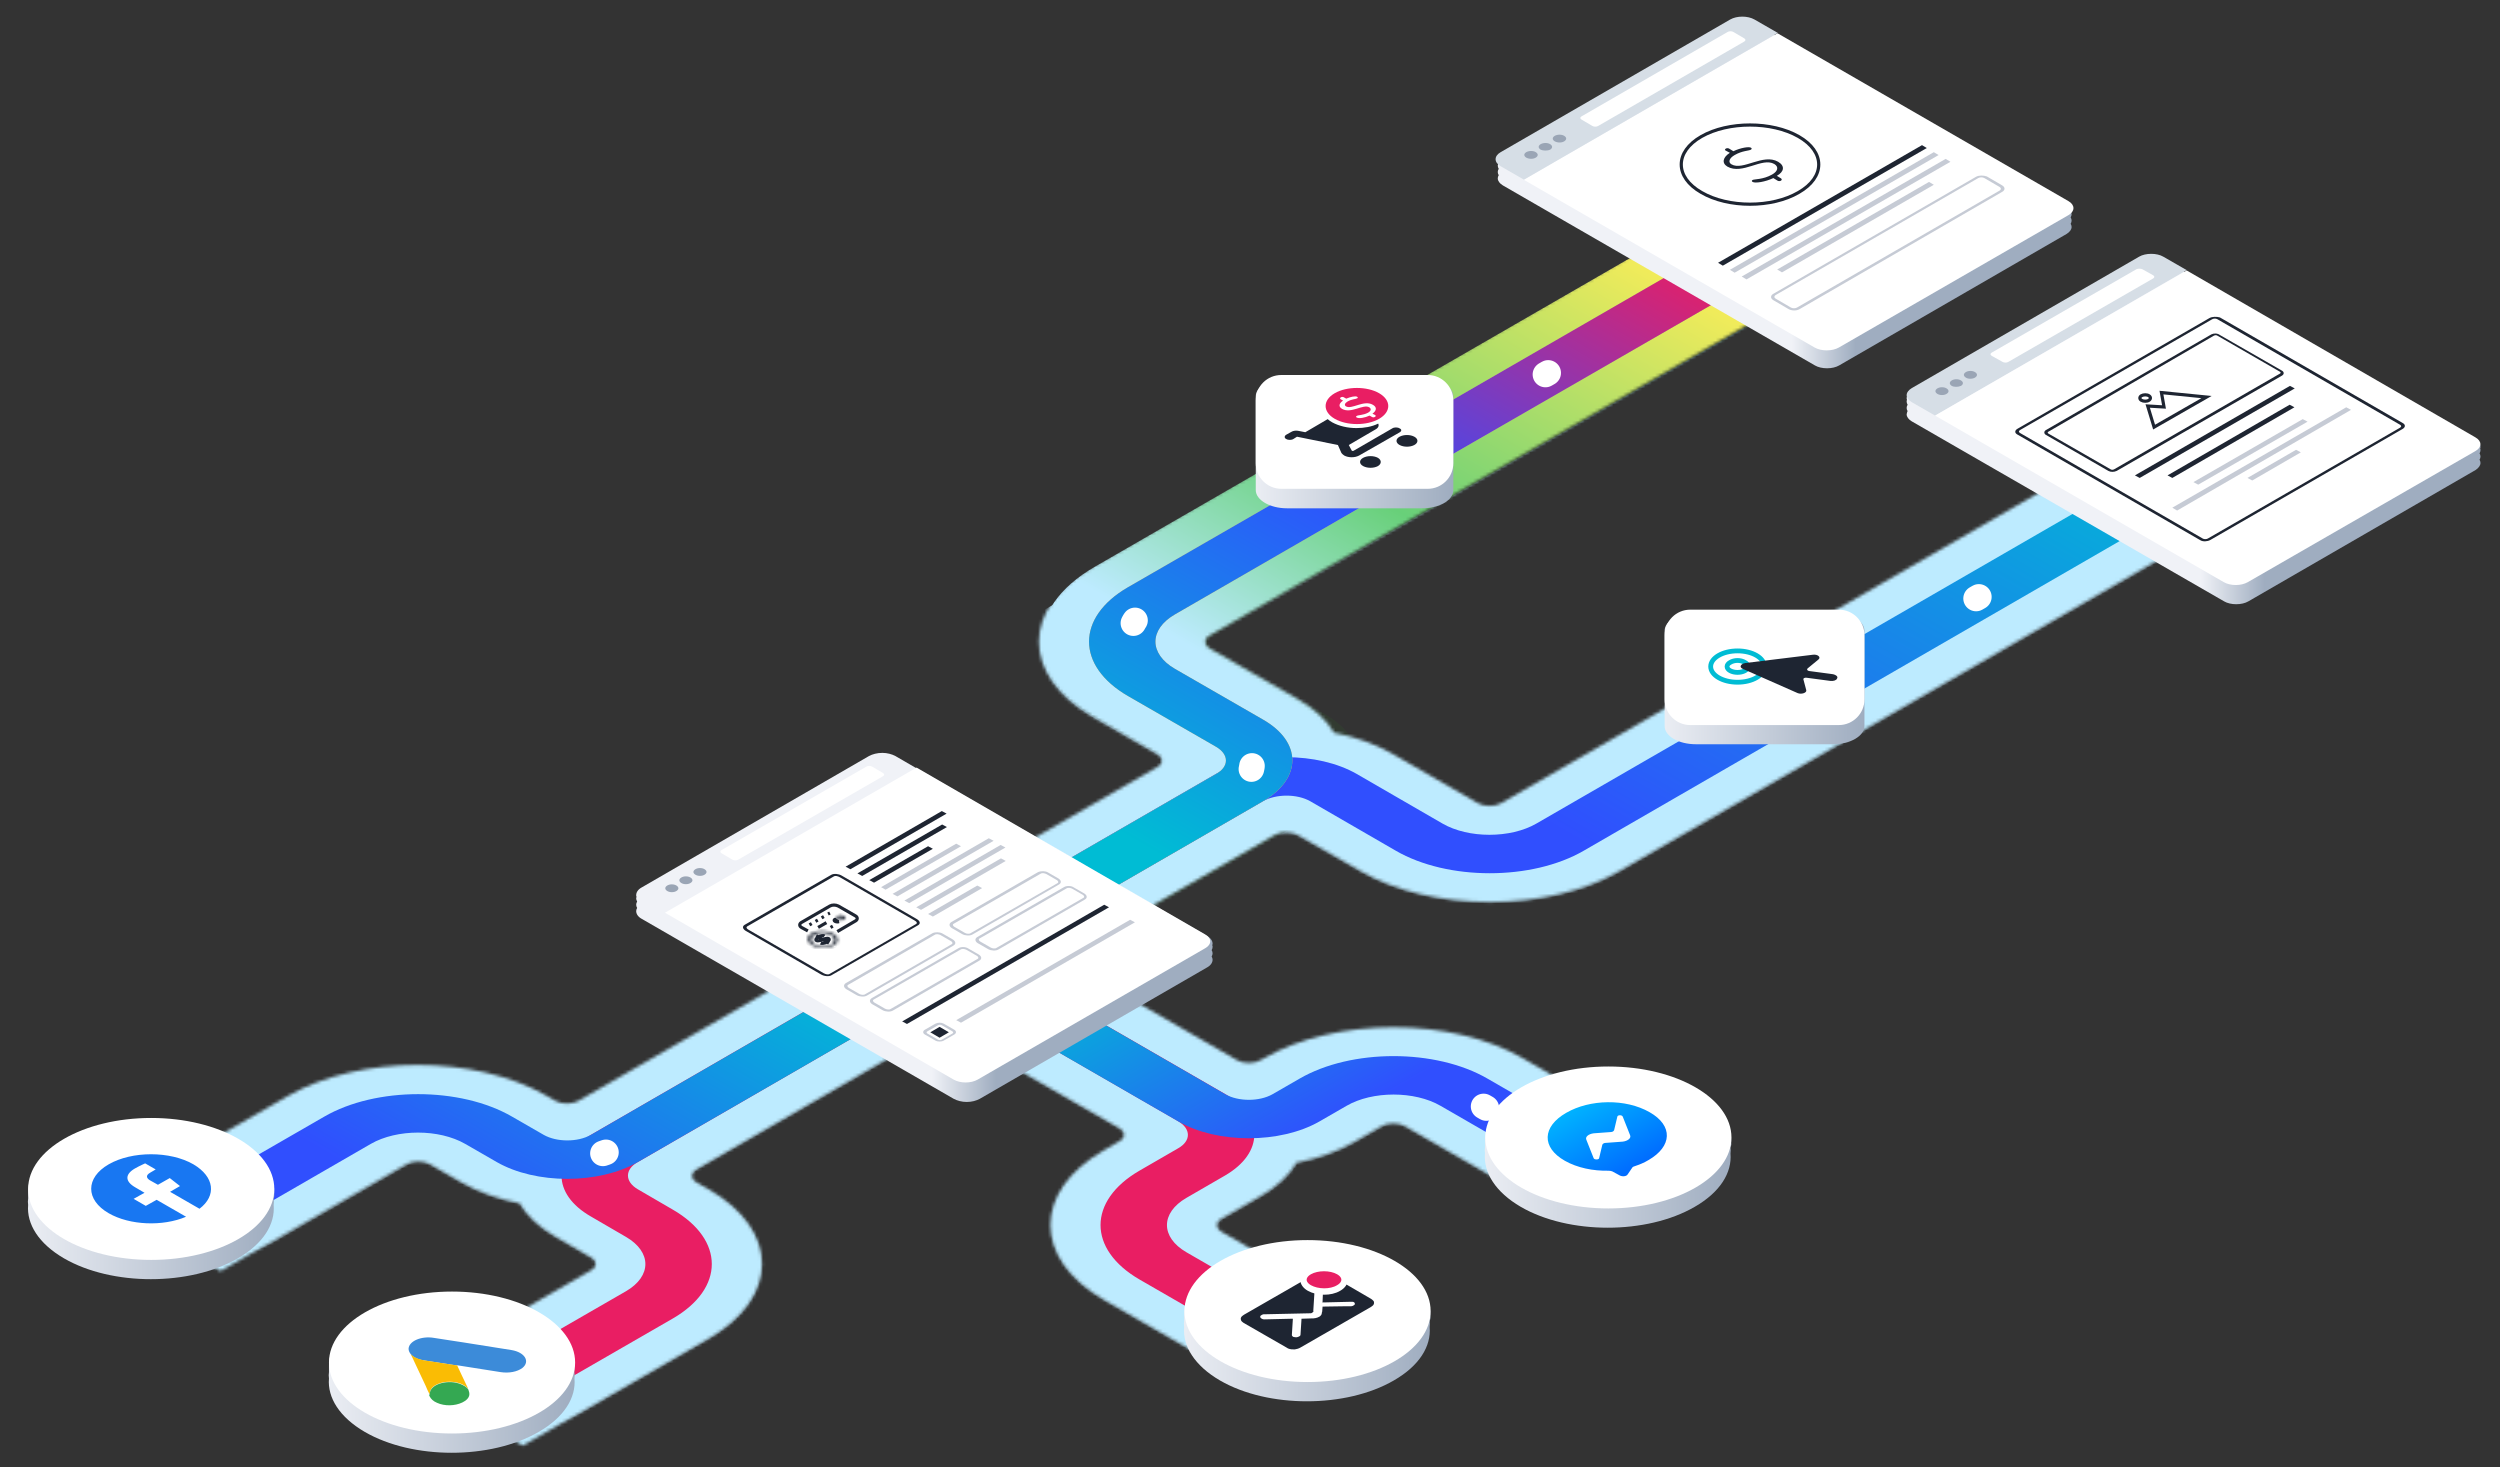
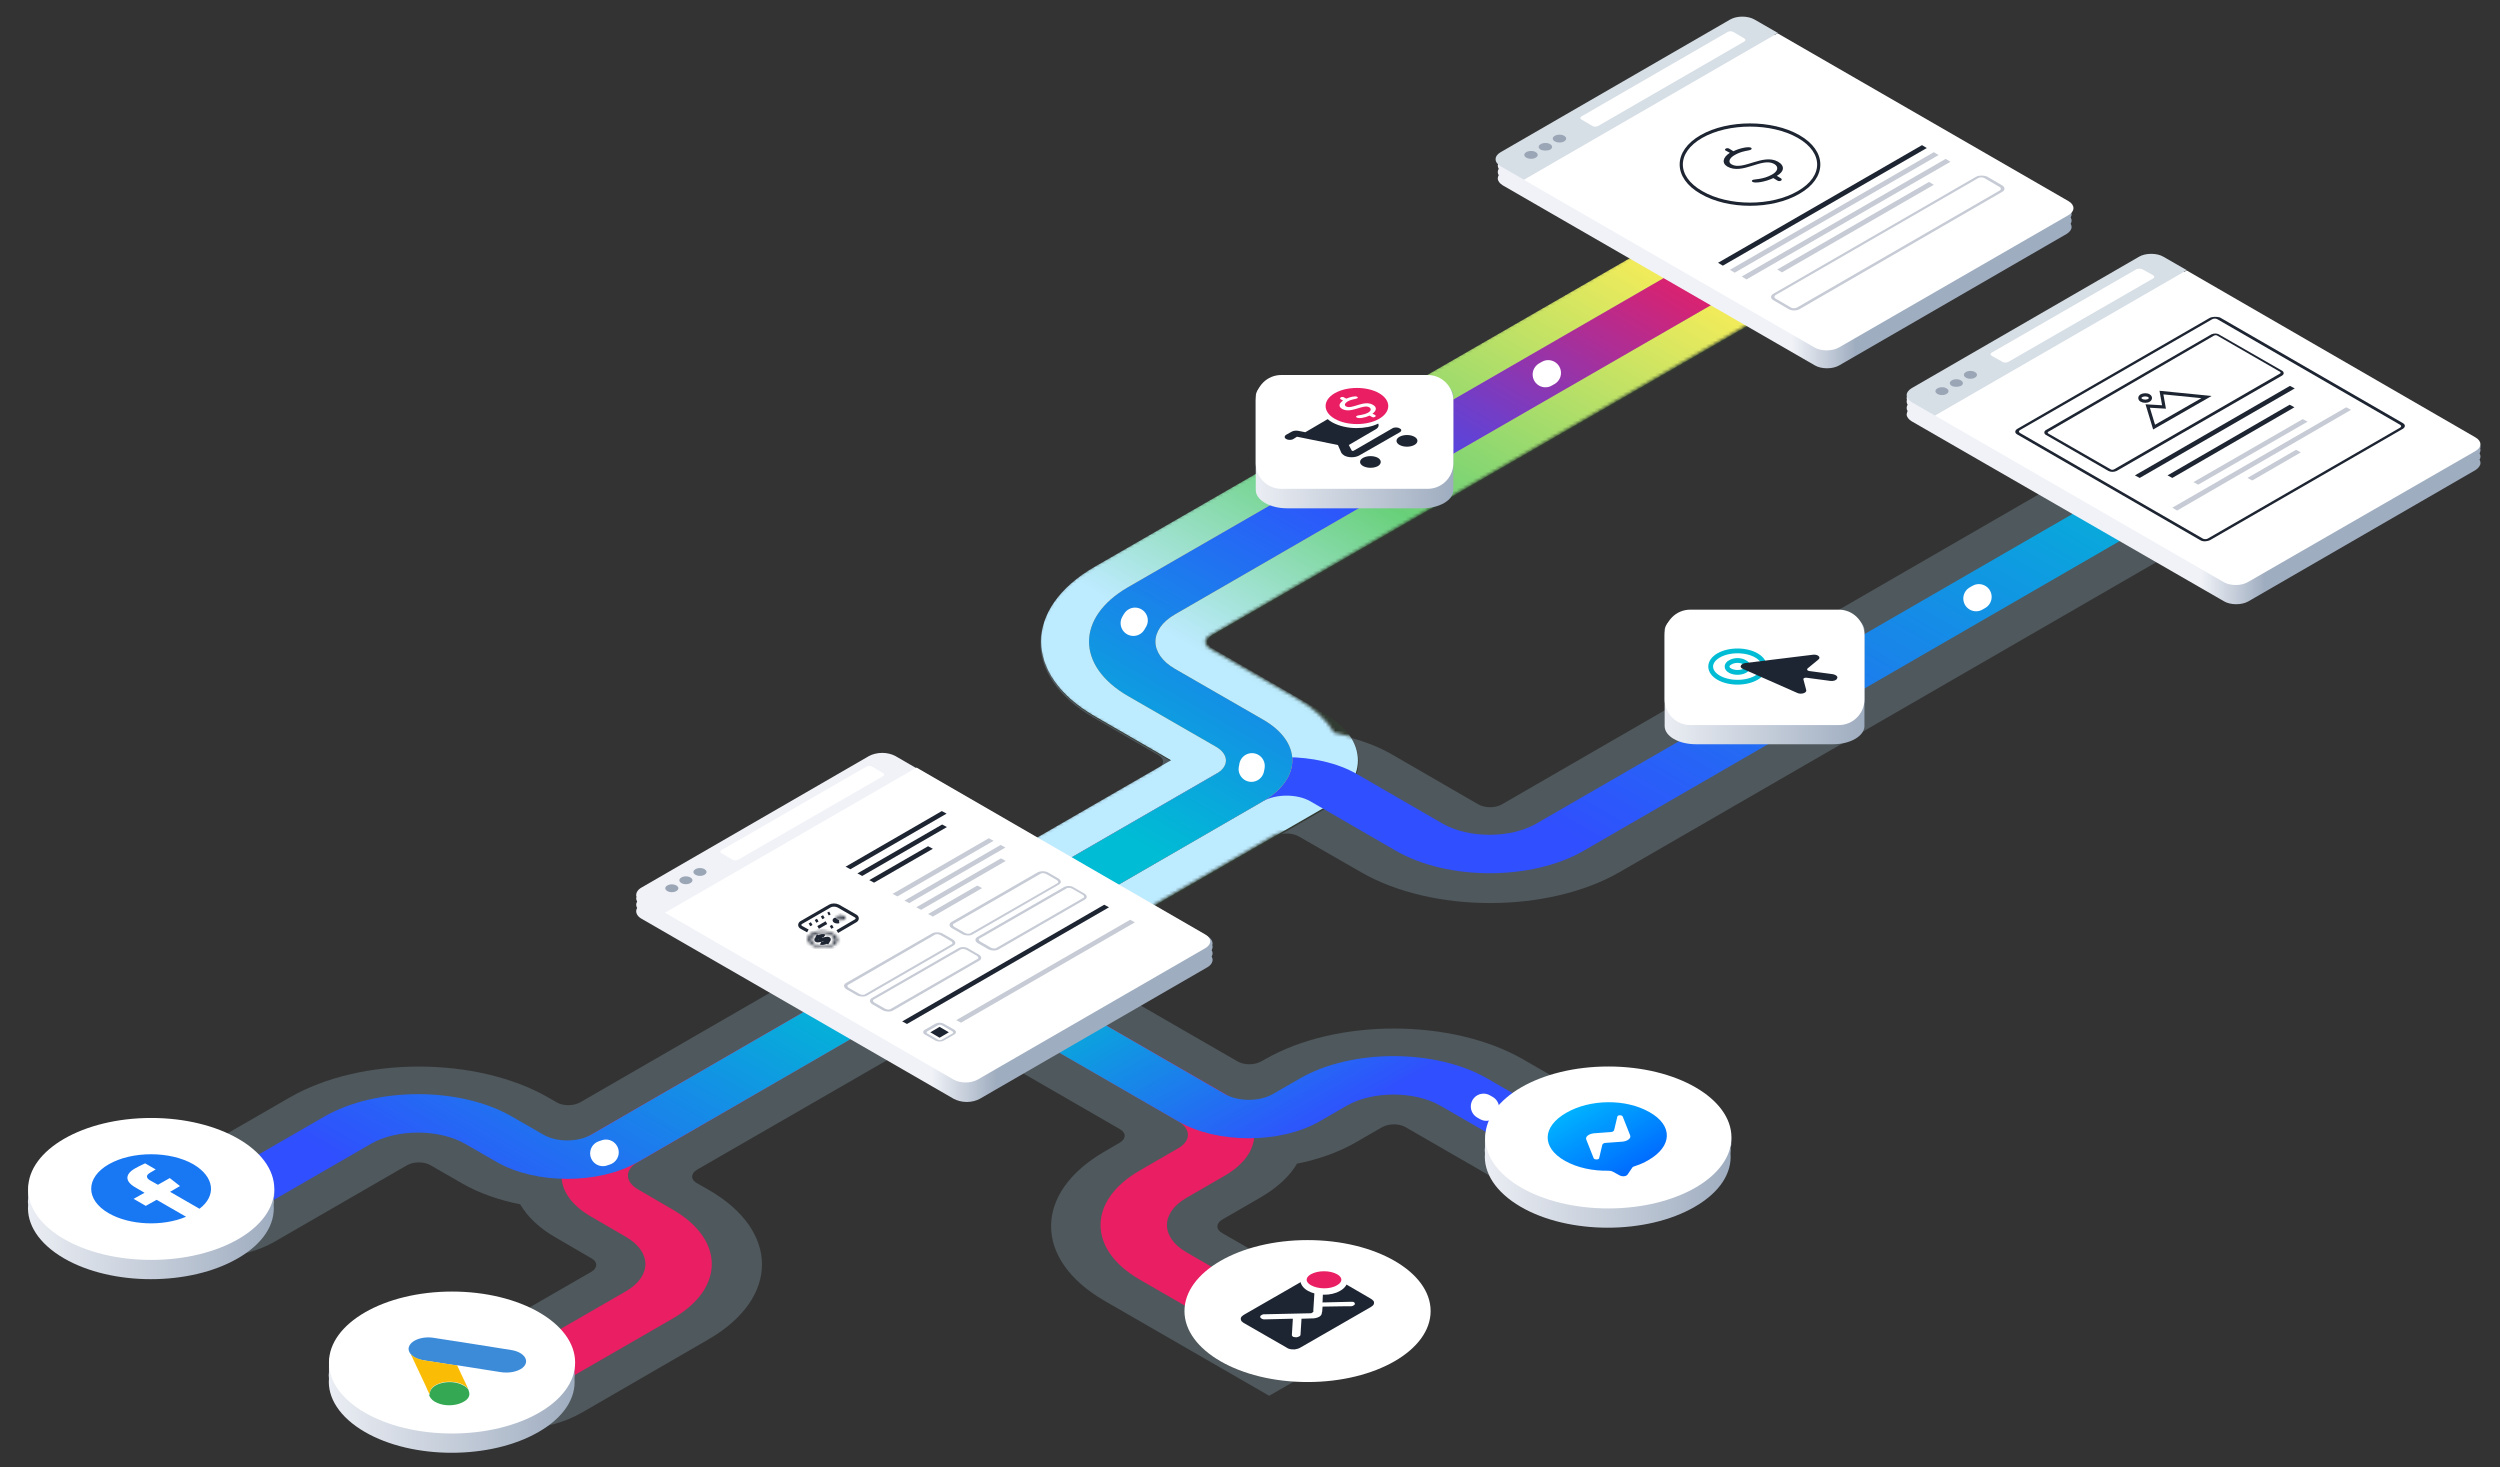
<svg xmlns="http://www.w3.org/2000/svg" version="1.1" id="el_mMciayN4v" x="0px" y="0px" viewBox="0 0 782 459" style="enable-background:new 0 0 782 459;" xml:space="preserve">
  <rect x="0" y="0" width="782" height="459" fill="#333333" stroke="none" />
  <style>@-webkit-keyframes kf_el_FpfWyMXmLB4_an_MJ1LSa3ko{0%{stroke-dashoffset: 0;}100%{stroke-dashoffset: 600;}}@keyframes kf_el_FpfWyMXmLB4_an_MJ1LSa3ko{0%{stroke-dashoffset: 0;}100%{stroke-dashoffset: 600;}}@-webkit-keyframes kf_el_ZShOmu108Tp_an_RzoZCcnQh{0%{stroke-dashoffset: 0;}100%{stroke-dashoffset: -600;}}@keyframes kf_el_ZShOmu108Tp_an_RzoZCcnQh{0%{stroke-dashoffset: 0;}100%{stroke-dashoffset: -600;}}@-webkit-keyframes kf_el_dK_Rm9KVPaR_an_bkX07-2qj{0%{stroke-dashoffset: 0;}100%{stroke-dashoffset: -600;}}@keyframes kf_el_dK_Rm9KVPaR_an_bkX07-2qj{0%{stroke-dashoffset: 0;}100%{stroke-dashoffset: -600;}}@-webkit-keyframes kf_el_ZShOmu108Tp_an_vwdIqwMS7U{0%{stroke-dasharray: 1, 600;}100%{stroke-dasharray: 1, 600;}}@keyframes kf_el_ZShOmu108Tp_an_vwdIqwMS7U{0%{stroke-dasharray: 1, 600;}100%{stroke-dasharray: 1, 600;}}@-webkit-keyframes kf_el_dK_Rm9KVPaR_an_moWm_kCTLp{0%{stroke-dasharray: 1, 150;}100%{stroke-dasharray: 1, 150;}}@keyframes kf_el_dK_Rm9KVPaR_an_moWm_kCTLp{0%{stroke-dasharray: 1, 150;}100%{stroke-dasharray: 1, 150;}}@-webkit-keyframes kf_el_FpfWyMXmLB4_an_Gpy_JyvOp_{0%{stroke-dasharray: 1, 300;}100%{stroke-dasharray: 1, 300;}}@keyframes kf_el_FpfWyMXmLB4_an_Gpy_JyvOp_{0%{stroke-dasharray: 1, 300;}100%{stroke-dasharray: 1, 300;}}#el_mMciayN4v *{-webkit-animation-duration: 6s;animation-duration: 6s;-webkit-animation-iteration-count: infinite;animation-iteration-count: infinite;-webkit-animation-timing-function: cubic-bezier(0, 0, 1, 1);animation-timing-function: cubic-bezier(0, 0, 1, 1);}#el_ugy0Ep96aH{opacity: 0.2;}#el_Wj0QuxmgNh{fill: #BDEBFF;}#el_bcgdf353ul{fill: #BDEBFF;}#el_ioUZoMLL-4{fill-rule: evenodd;clip-rule: evenodd;fill: rgba(37, 255, 0, 0.2);}#el_Fqmu07yrCK{-webkit-mask: url(#mask0_2_);mask: url(#mask0_2_);}#el_cUMTz_aYHU{fill: #BDEBFF;}#el_qN5aXcK1VC{fill-rule: evenodd;clip-rule: evenodd;fill: url(#SVGID_3_);}#el_GHl6sY0fSn{fill-rule: evenodd;clip-rule: evenodd;fill: #e91e63;}#el_mH7QykwFqb{fill-rule: evenodd;clip-rule: evenodd;fill: url(#SVGID_5_);}#el_urPFzQFcOT{fill-rule: evenodd;clip-rule: evenodd;fill: url(#SVGID_6_);}#el_h3GRNIyYfN{fill-rule: evenodd;clip-rule: evenodd;fill: url(#SVGID_7_);}#el_5E7yyyzm73{fill-rule: evenodd;clip-rule: evenodd;fill: url(#SVGID_8_);}#el_Jiue4IiQCU{fill-rule: evenodd;clip-rule: evenodd;fill: url(#SVGID_9_);}#el_Eltbec8NNtV{display: none;opacity: 0.25;}#el_oHywg9OXwi2{display: inline;fill: #BDEBFF;}#el_KdqoeR8q9ev{display: inline;fill: #BDEBFF;}#el_zgGDmLwF1ye{display: inline;fill: #BDEBFF;}#el_LM4qj1dEGrG{display: inline;fill: #BDEBFF;}#el_PhOxK5oxDUu{display: none;opacity: 0.2;fill: none;stroke: url(#SVGID_10_);stroke-width: 40;}#el_nvRbhckan4B{display: none;fill: none;stroke: url(#SVGID_11_);stroke-width: 20;}#el_qfV24Z4L7Fd{display: none;fill: none;stroke: url(#SVGID_12_);stroke-width: 20;}#el_5hhfOJoG5vf{display: none;fill: none;stroke: url(#SVGID_13_);stroke-width: 20;}#el_rC-y0cb0bF-{display: none;fill: none;stroke: url(#SVGID_14_);stroke-width: 20;}#el_Xj_MNUkzICR{display: none;fill: none;stroke: url(#SVGID_15_);stroke-width: 20;}#el_ZShOmu108Tp{fill: none;stroke: rgb(255, 255, 255);stroke-width: 8;-webkit-animation-fill-mode: backwards, backwards;animation-fill-mode: backwards, backwards;-webkit-animation-name: kf_el_ZShOmu108Tp_an_RzoZCcnQh, kf_el_ZShOmu108Tp_an_vwdIqwMS7U;animation-name: kf_el_ZShOmu108Tp_an_RzoZCcnQh, kf_el_ZShOmu108Tp_an_vwdIqwMS7U;-webkit-animation-timing-function: cubic-bezier(0, 0, 1, 1), cubic-bezier(0, 0, 1, 1);animation-timing-function: cubic-bezier(0, 0, 1, 1), cubic-bezier(0, 0, 1, 1);stroke-dasharray: 1, 600;stroke-linecap: round;stroke-linejoin: round;stroke-dashoffset: 0;}#el_dK_Rm9KVPaR{fill: none;stroke: rgb(255, 255, 255);stroke-width: 8;-webkit-animation-fill-mode: backwards, backwards;animation-fill-mode: backwards, backwards;-webkit-animation-name: kf_el_dK_Rm9KVPaR_an_bkX07-2qj, kf_el_dK_Rm9KVPaR_an_moWm_kCTLp;animation-name: kf_el_dK_Rm9KVPaR_an_bkX07-2qj, kf_el_dK_Rm9KVPaR_an_moWm_kCTLp;-webkit-animation-timing-function: cubic-bezier(0, 0, 1, 1), cubic-bezier(0, 0, 1, 1);animation-timing-function: cubic-bezier(0, 0, 1, 1), cubic-bezier(0, 0, 1, 1);stroke-dasharray: 1, 150;stroke-linejoin: round;stroke-linecap: round;stroke-dashoffset: 0;}#el_FpfWyMXmLB4{fill: none;stroke: rgb(255, 255, 255);stroke-width: 8;-webkit-animation-fill-mode: backwards, backwards;animation-fill-mode: backwards, backwards;-webkit-animation-name: kf_el_FpfWyMXmLB4_an_MJ1LSa3ko, kf_el_FpfWyMXmLB4_an_Gpy_JyvOp_;animation-name: kf_el_FpfWyMXmLB4_an_MJ1LSa3ko, kf_el_FpfWyMXmLB4_an_Gpy_JyvOp_;-webkit-animation-timing-function: cubic-bezier(0, 0, 1, 1), cubic-bezier(0, 0, 1, 1);animation-timing-function: cubic-bezier(0, 0, 1, 1), cubic-bezier(0, 0, 1, 1);stroke-dasharray: 1, 300;stroke-linecap: round;stroke-linejoin: round;stroke-dashoffset: 0;}#el_XNqtHdoiEI1{fill: url(#SVGID_19_);}#el_BTcpyQ2sXZP{fill-rule: evenodd;clip-rule: evenodd;fill: #D6DEE6;}#el_kUHXHElT_Ni{fill: #9AA5B5;}#el_9o_vwtyUZXy{fill: #9AA5B5;}#el_8Q1VwfLAfEG{fill: #9AA5B5;}#el_Q9YqD_HFgxd{fill: #FFFFFF;}#el_ofiMsSoQKYg{fill-rule: evenodd;clip-rule: evenodd;fill: #FFFFFF;}#el_s-UPfI1u8Y8{fill: #1E2532;}#el_mGK4wLTFvBG{fill-rule: evenodd;clip-rule: evenodd;fill: #C6CBD5;}#el_DE5NPBT8opy{fill-rule: evenodd;clip-rule: evenodd;fill: #C6CBD5;}#el_BVF3sGoYkTh{fill-rule: evenodd;clip-rule: evenodd;fill: #C6CBD5;}#el_daSqDc9beZi{fill-rule: evenodd;clip-rule: evenodd;fill: #1E2532;}#el_w3geDOIfs4J{fill-rule: evenodd;clip-rule: evenodd;fill: #1E2532;}#el_yHKxtLXxtTJ{fill: none;stroke: #1E2532;stroke-miterlimit: 10;}#el_q_mmL2tE1Gq{fill: none;stroke: #1E2532;stroke-miterlimit: 10;}#el_f8pkTwpaDg7{fill: #1E2532;}#el_fBK9fSPIIMO{fill: url(#SVGID_20_);}#el_8LapDCfdbkY{fill: #FFFFFF;}#el_WZC_SGb-jD5{fill: #1877F2;}#el__h4aFRNQXaZ{fill: url(#SVGID_21_);}#el_eTOqG5YchwT{fill: #FFFFFF;}#el_NKWTHOsVgrm{fill: #3C8BD9;}#el_LBE1ZCmH-jl{fill: #FABC04;}#el_CGCWAvt2PyO{fill: #34A852;}#el_ZaGiBAs2Ay2{fill: url(#SVGID_22_);}#el_UoE47OoXHc0{fill: #FFFFFF;}#el_IaUXIIlnINy{fill: #1E2532;}#el_2UaZFEHo-Rf{fill: #1E2532;}#el_2gPXM4g7FEa{fill: #1E2532;}#el_MfiLMD7w79a{fill: #e91e63;}#el_g5avYbjrkbl{fill: url(#SVGID_23_);}#el_C_bvHJ4FsE1{fill: #FFFFFF;}#el_AgjAsAVvMV-{fill: none;stroke: #00bcd4;stroke-width: 1.5;}#el_u8wuYhWeS6B{fill: none;stroke: #00bcd4;stroke-width: 1.5;}#el_AqaF4vd7apc{fill: #1E2532;}#el_1tiBLhnzAA6{fill: url(#SVGID_24_);}#el_kSQXaKYqk-S{fill: #FFFFFF;}#el_GeDwjj00iiW{fill-rule: evenodd;clip-rule: evenodd;fill: url(#SVGID_25_);}#el_e-ezexbyplf{fill-rule: evenodd;clip-rule: evenodd;fill: #FFFFFF;}#el_gpzUuFX8vtp{fill: url(#SVGID_26_);}#el_1gKulJNqUw9{fill-rule: evenodd;clip-rule: evenodd;fill: #FFFFFF;}#el_2QtePms2bCS{fill: #C6CBD5;}#el_4LcjpxgNNYh{fill-rule: evenodd;clip-rule: evenodd;fill: #D6DEE6;}#el_iW5kcgxRDdW{fill: #9AA5B5;}#el_J-UVcQ60dNX{fill: #9AA5B5;}#el_-Jxz7FsQNnZ{fill: #9AA5B5;}#el_WrPqAM4cf4J{fill: #FFFFFF;}#el_Vabjr7-wqb5{fill-rule: evenodd;clip-rule: evenodd;fill: #C6CBD5;}#el_l0fnZzgG7so{fill-rule: evenodd;clip-rule: evenodd;fill: #C6CBD5;}#el_whtGRVxyk45{fill-rule: evenodd;clip-rule: evenodd;fill: #C6CBD5;}#el_uScNW_h3Ze6{fill-rule: evenodd;clip-rule: evenodd;fill: #1E2532;}#el_Nf16t3zUALV{fill: none;stroke: #1E2532;stroke-linecap: round;stroke-linejoin: round;stroke-miterlimit: 10;}#el_xk_EnxdYmBh{fill: #1E2532;}#el_R-6-urwcO2q{fill: url(#SVGID_27_);}#el__k5AUVnIoTl{fill: #FFFFFF;}#el_VYSw983htJo{fill-rule: evenodd;clip-rule: evenodd;fill: #1E2532;}#el_LKaWUgN180A{fill: #e91e63;stroke: #FFFFFF;stroke-width: 2;}#el_qGZYqaFqjSu{fill: url(#SVGID_28_);}#el_H1b4FoFDiF9{fill-rule: evenodd;clip-rule: evenodd;fill: #FFFFFF;}#el_5JpkAQnfgdi{fill: #1E2532;}#el_xci09YVzXy3{fill: #9AA5B5;}#el_vgwitth-BGP{fill: #9AA5B5;}#el_cyWZkNC04p5{fill: #9AA5B5;}#el_Ofb3YqQy5xd{fill: #FFFFFF;}#el_O092N7ODrts{-webkit-mask: url(#path-90-inside-1_1_);mask: url(#path-90-inside-1_1_);fill: #1E2532;}#el_TpbL-2Dt5uI{fill: none;stroke: #1E2532;stroke-miterlimit: 10;}#el_Oj8DBlki5sD{fill: none;stroke: #1E2532;stroke-miterlimit: 10;}#el_O5-z8Bum-Y3{fill: none;stroke: #1E2532;stroke-miterlimit: 10;}#el_uVpf0vMGGfH{-webkit-mask: url(#path-96-inside-2_1_);mask: url(#path-96-inside-2_1_);fill: #1E2532;}#el_0eqydbaMumi{fill: none;stroke: #1E2532;stroke-miterlimit: 10;}#el_WTb3rL6mTpR{fill: none;stroke: #1E2532;stroke-miterlimit: 10;}#el_eK5v4hAK8Dd{fill: none;stroke: #1E2532;stroke-miterlimit: 10;}#el_7aEDoB5_g2P{fill: none;stroke: #1E2532;stroke-miterlimit: 10;}#el__tP6cfV0IzH{fill: none;stroke: #1E2532;stroke-miterlimit: 10;}#el_JTrZFuQRg5k{fill: none;stroke: #1E2532;stroke-miterlimit: 10;}#el_APIxGAiOTQb{fill-rule: evenodd;clip-rule: evenodd;fill: #C6CBD5;}#el_iz-TcWGovgt{fill-rule: evenodd;clip-rule: evenodd;fill: #C6CBD5;}#el_jdcv_MRerF9{fill-rule: evenodd;clip-rule: evenodd;fill: #1E2532;}#el__X1CNhMFQiI{fill-rule: evenodd;clip-rule: evenodd;fill: #C6CBD5;}#el_ENBE96OHsXs{fill-rule: evenodd;clip-rule: evenodd;fill: #C6CBD5;}#el__Tko-8UGX-Q{fill-rule: evenodd;clip-rule: evenodd;fill: #C6CBD5;}#el_b9LLnsFkZ9w{fill-rule: evenodd;clip-rule: evenodd;fill: #1E2532;}#el_H0TPRr4HdRb{fill-rule: evenodd;clip-rule: evenodd;fill: #1E2532;}#el_ASB45kJN-iv{fill-rule: evenodd;clip-rule: evenodd;fill: #C6CBD5;}#el_kxP1b_zC9mf{fill: #C6CBD5;}#el_pOuwQjKjgwn{fill: #1E2532;}#el_iE57vpuPWX1{fill-rule: evenodd;clip-rule: evenodd;fill: #1E2532;}#el_LEXq_D_i5NL{fill: #C6CBD5;}#el_4m2AX55cTxc{fill: #C6CBD5;}#el_TSNtllU_A_h{fill: #C6CBD5;}#el_VUePampbo6O{fill: #C6CBD5;}#el_TUUpAhBdJuy{fill: #FFFFFF;stroke: #1E2532;}#el_jdRitTLCzku_an_WK9nekytS{-webkit-transform: translate(392.8px, 117.3px) translate(-392.8px, -117.3px) translate(0px, 0px);transform: translate(392.8px, 117.3px) translate(-392.8px, -117.3px) translate(0px, 0px);}</style>
  <g id="el_6ueOlckyhU">
    <g id="el_3eFcaTmVvD">
      <g id="el_ugy0Ep96aH">
        <path d="M422.6,230.8c4.9,7.5,2.1,16.3-8.3,22.3l-13.5,7.8c1.8-0.4,3.9-0.1,5.4,0.7l19.5,11.2&#10;&#09;&#09;&#09;&#09;c22.3,12.9,58.5,12.9,80.9,0l198.1-114.4l-36.8-21.2L469.8,251.6c-2,1.2-5.3,1.2-7.4,0l-26.8-15.5&#10;&#09;&#09;&#09;&#09;C431.7,233.8,427.3,232.1,422.6,230.8z" id="el_Wj0QuxmgNh" />
        <path d="M332.3,300.4l54.8,31.6c2,1.2,5.3,1.2,7.4,0l1.1-0.6c22.3-12.9,58.5-12.9,80.9,0l51.5,29.7l-36.8,21.2&#10;&#09;&#09;&#09;&#09;l-51.5-29.7c-2-1.2-5.3-1.2-7.4,0l-8.5,4.9c-5.3,3-11.5,5.2-18.1,6.5c-2.2,3.8-6,7.4-11.3,10.5l-12.1,7c-2,1.2-2,3.1,0,4.2&#10;&#09;&#09;&#09;&#09;l51.5,29.7L397,436.6l-51.5-29.7c-22.3-12.9-22.3-33.8,0-46.7l4.8-2.8c2-1.2,2-3.1,0-4.2l-55.1-31.8L218,365.9&#10;&#09;&#09;&#09;&#09;c-2,1.2-2,3.1,0,4.2l3.7,2.1c22.2,12.8,22.2,33.8,0,46.7l-39.4,22.8c-11.5,6.7-25.8,6.7-37.3,0l-18.1-10.4l58.1-33.5&#10;&#09;&#09;&#09;&#09;c2-1.2,2-3.1,0-4.2l-11-6.4c-5.3-3-9-6.6-11.3-10.5c-6.6-1.3-12.9-3.5-18.1-6.5l-9.9-5.7c-2-1.2-5.3-1.2-7.4,0l-41.4,23.9&#10;&#09;&#09;&#09;&#09;c-10.3,5.9-23,5.9-33.3,0l-20.1-11.6l58.1-33.5c22.3-12.9,58.5-12.9,80.9,0l2.6,1.5c2,1.2,5.3,1.2,7.4,0l180.8-104.4&#10;&#09;&#09;&#09;&#09;c2-1.2,2-3.1,0-4.2l-20.2-11.7c-22.2-12.8-22.2-33.8,0-46.7L540,63.4l0.4,0.2L342.6,177.7c-22.3,12.9-22.3,33.8,0,46.7l23.9,13.8&#10;&#09;&#09;&#09;&#09;l-89,51.4l36.8,21.2L332.3,300.4z" id="el_bcgdf353ul" />
        <linearGradient id="SVGID_1_" gradientUnits="userSpaceOnUse" x1="507.177" y1="440.009" x2="344.781" y2="158.706" gradientTransform="matrix(1 0 0 -1 0 484)">
          <stop offset="6.250000e-02" style="stop-color:#FFEE57" />
          <stop offset="0.417" style="stop-color:#68D079" />
          <stop offset="0.63" style="stop-color:#BDEBFF" />
        </linearGradient>
        <path d="M379.4,198.9c-2,1.2-2,3.1,0,4.2l34.9,20.2c14.2,8.2,14.2,21.5,0,29.7l-100,57.7l-36.8-21.2l89-51.4&#10;&#09;&#09;&#09;&#09;l-23.9-13.8c-22.3-12.9-22.3-33.8,0-46.7L540.7,63.4l36.8,21.2L379.4,198.9z" id="el_ioUZoMLL-4" />
      </g>
      <defs>
        <filter id="Adobe_OpacityMaskFilter" filterUnits="userSpaceOnUse" x="10.2" y="53" width="828.5" height="478.3">
          <feColorMatrix type="matrix" values="1 0 0 0 0  0 1 0 0 0  0 0 1 0 0  0 0 0 1 0" />
        </filter>
      </defs>
      <mask maskUnits="userSpaceOnUse" x="10.2" y="53" width="828.5" height="478.3" id="mask0_2_">
        <linearGradient id="SVGID_2_" gradientUnits="userSpaceOnUse" x1="499.667" y1="444.172" x2="239.214" y2="-6.987" gradientTransform="matrix(1 0 0 -1 0 484)">
          <stop offset="0" style="stop-color:#00bcd4" />
          <stop offset="0.73" style="stop-color:#304ffe" />
        </linearGradient>
        <path class="st3" d="M378.5,202.9c-2-1.2-2-3.1,0-4.2L576.6,84.2L539.8,63L341.7,177.4c-22.3,12.9-22.3,33.8,0,46.7l20.2,11.7&#10;&#09;&#09;&#09;&#09;c2,1.2,2,3.1,0,4.2l-85.3,49.2c-2.6,1.5-4.8,2.8-7.4,4.2l-88.2,50.9c-2,1.2-5.3,1.2-7.4,0l-2.6-1.5c-22.3-12.9-58.5-12.9-80.9,0&#10;&#09;&#09;&#09;&#09;l-58.1,33.5L69,397.6l58.1-33.5c2-1.2,5.3-1.2,7.4,0l9.9,5.7c5.3,3,11.5,5.2,18.1,6.5c2.2,3.8,6,7.4,11.3,10.5l11,6.4&#10;&#09;&#09;&#09;&#09;c2,1.2,2,3.1,0,4.2L126.7,431l36.8,21.2l58.1-33.5c22.3-12.9,22.3-33.8,0-46.7l-3.7-2.1c-2-1.2-2-3.1,0-4.2L295,321l55.1,31.8&#10;&#09;&#09;&#09;&#09;c2,1.2,2,3.1,0,4.2l-4.8,2.8c-22.3,12.9-22.3,33.8,0,46.7l51.5,29.7l36.8-21.2l-51.5-29.7c-2-1.2-2-3.1,0-4.2l12.1-7&#10;&#09;&#09;&#09;&#09;c5.3-3,9-6.6,11.3-10.5c6.6-1.3,12.9-3.5,18.1-6.5l8.5-4.9c2-1.2,5.3-1.2,7.4,0l51.5,29.7l36.8-21.2L476.3,331&#10;&#09;&#09;&#09;&#09;c-22.3-12.9-58.5-12.9-80.9,0l-1.1,0.6c-2,1.2-5.3,1.2-7.4,0l-55.1-31.8l66.9-38.6c2-1.2,5.3-1.2,7.4,0l19.5,11.2&#10;&#09;&#09;&#09;&#09;c22.3,12.9,58.5,12.9,80.9,0l198.1-114.4l-36.8-21.2L469.6,251.2c-2,1.2-5.3,1.2-7.4,0l-26.8-15.5c-5.3-3-11.5-5.2-18.1-6.5&#10;&#09;&#09;&#09;&#09;c-2.2-3.8-6-7.4-11.3-10.5L378.5,202.9z" />
      </mask>
      <g id="el_Fqmu07yrCK">
-         <path d="M10.2,373.5L565.2,53l273.5,157.9l-555,320.4L10.2,373.5z" id="el_cUMTz_aYHU" />
+         <path d="M10.2,373.5l273.5,157.9l-555,320.4L10.2,373.5z" id="el_cUMTz_aYHU" />
        <linearGradient id="SVGID_3_" gradientUnits="userSpaceOnUse" x1="507.026" y1="440.348" x2="344.63" y2="159.045" gradientTransform="matrix(1 0 0 -1 0 484)">
          <stop offset="6.250000e-02" style="stop-color:#FFEE57" />
          <stop offset="0.417" style="stop-color:#68D079" />
          <stop offset="0.63" style="stop-color:#BDEBFF" />
        </linearGradient>
        <path d="M379.2,198.6c-2,1.2-2,3.1,0,4.2l34.9,20.2c14.2,8.2,14.2,21.5,0,29.7l-100,57.7l-36.8-21.2l89-51.4&#10;&#09;&#09;&#09;&#09;l-23.9-13.8c-22.3-12.9-22.3-33.8,0-46.7L540.6,63l36.8,21.2L379.2,198.6z" id="el_qN5aXcK1VC" />
      </g>
      <linearGradient id="SVGID_4_" gradientUnits="userSpaceOnUse" x1="476.67" y1="398.457" x2="314.23" y2="117.076" gradientTransform="matrix(1 0 0 -1 0 484)">
        <stop offset="0" style="stop-color:#0788E5" />
        <stop offset="1" style="stop-color:#BDEBFF" />
      </linearGradient>
      <path d="M199.5,363.5c-4.1,2.3-4.1,6.1,0,8.5l11,6.4c16.2,9.4,16.2,24.6,0,34l-58.1,33.5l-14.7-8.5l58.1-33.5&#10;&#09;&#09;&#09;c8.1-4.7,8.1-12.3,0-17l-11-6.4c-12.2-7-12.2-18.4,0-25.5L295,291.3l88.2,50.9c12.2,7,12.2,18.4,0,25.5l-12.1,7&#10;&#09;&#09;&#09;c-8.1,4.7-8.1,12.3,0,17l51.5,29.7l-14.7,8.5l-51.5-29.7c-16.2-9.4-16.2-24.6,0-34l12.1-7c4.1-2.3,4.1-6.1,0-8.5L295,308.3&#10;&#09;&#09;&#09;L199.5,363.5z" id="el_GHl6sY0fSn" />
      <linearGradient id="SVGID_5_" gradientUnits="userSpaceOnUse" x1="474.324" y1="232.179" x2="576.125" y2="408.519" gradientTransform="matrix(1 0 0 -1 0 484)">
        <stop offset="0" style="stop-color:#304ffe" />
        <stop offset="1" style="stop-color:#00bcd4" />
      </linearGradient>
      <path d="M287.7,295.6l92.6-53.5c12.2-7,31.9-7,44.1,0l26.8,15.5c8.1,4.7,21.3,4.7,29.4,0l198.1-114.4l14.7,8.5&#10;&#09;&#09;&#09;L495.4,266.1c-16.2,9.4-42.6,9.4-58.8,0l-26.8-15.5c-4.1-2.3-10.6-2.3-14.7,0l-92.6,53.5L287.7,295.6z" id="el_mH7QykwFqb" />
      <linearGradient id="SVGID_6_" gradientUnits="userSpaceOnUse" x1="352.772" y1="172.914" x2="503.452" y2="433.923" gradientTransform="matrix(1 0 0 -1 0 484)">
        <stop offset="0.125" style="stop-color:#F79763" />
        <stop offset="0.599" style="stop-color:#FBEA55" />
        <stop offset="1" style="stop-color:#7AD188" />
      </linearGradient>
      <path d="M367.5,192.2c-8.1,4.7-8.1,12.3,0,17l27.6,15.9c12.2,7,12.2,18.4,0,25.5l-92.6,53.5l-14.7-8.5l92.6-53.5&#10;&#09;&#09;&#09;c4.1-2.3,4.1-6.1,0-8.5l-27.6-15.9c-16.2-9.4-16.2-24.6,0-34L550.9,69.4l14.7,8.5L367.5,192.2z" id="el_urPFzQFcOT" />
      <linearGradient id="SVGID_7_" gradientUnits="userSpaceOnUse" x1="506.943" y1="439.971" x2="344.548" y2="158.668" gradientTransform="matrix(1 0 0 -1 0 484)">
        <stop offset="6.250000e-02" style="stop-color:#e91e63" />
        <stop offset="0.417" style="stop-color:#304ffe" />
        <stop offset="0.818" style="stop-color:#00bcd4" />
      </linearGradient>
      <path d="M367.5,192.2c-8.1,4.7-8.1,12.3,0,17l27.6,15.9c12.2,7,12.2,18.4,0,25.5l-92.6,53.5l-14.7-8.5l92.6-53.5&#10;&#09;&#09;&#09;c4.1-2.3,4.1-6.1,0-8.5l-27.6-15.9c-16.2-9.4-16.2-24.6,0-34L550.9,69.4l14.7,8.5L367.5,192.2z" id="el_h3GRNIyYfN" />
      <linearGradient id="SVGID_8_" gradientUnits="userSpaceOnUse" x1="413.03" y1="129.637" x2="371.318" y2="201.892" gradientTransform="matrix(1 0 0 -1 0 484)">
        <stop offset="0" style="stop-color:#304ffe" />
        <stop offset="1" style="stop-color:#00bcd4" />
      </linearGradient>
      <path d="M368.6,350.8l-80.9-46.7l14.7-8.5l80.9,46.7c4.1,2.3,10.6,2.3,14.7,0l8.5-4.9c16.2-9.4,42.6-9.4,58.8,0&#10;&#09;&#09;&#09;l51.5,29.7l-14.7,8.5l-51.5-29.7c-8.1-4.7-21.3-4.7-29.4,0l-8.5,4.9C400.5,357.8,380.7,357.8,368.6,350.8z" id="el_5E7yyyzm73" />
      <linearGradient id="SVGID_9_" gradientUnits="userSpaceOnUse" x1="205.997" y1="210.54" x2="118.693" y2="59.312" gradientTransform="matrix(1 0 0 -1 0 484)">
        <stop offset="0" style="stop-color:#00bcd4" />
        <stop offset="0.73" style="stop-color:#304ffe" />
      </linearGradient>
      <path d="M116,357.8L58,391.3l-14.7-8.5l58.1-33.5c16.2-9.4,42.6-9.4,58.8,0l9.9,5.7c4.1,2.3,10.6,2.3,14.7,0&#10;&#09;&#09;&#09;l81.2-46.9l14.7,8.5l-81.2,46.9c-12.2,7-31.9,7-44.1,0l-9.9-5.7C137.3,353.1,124.2,353.1,116,357.8z" id="el_Jiue4IiQCU" />
    </g>
    <g id="el_Eltbec8NNtV">
      <path d="M137.3,429.8l-2.8-4.8l50.1-28.9l-0.5-0.3c-10.9-6.3-17.2-16.3-17.2-27.3c0-11.1,6.3-21,17.2-27.3&#10;&#09;&#09;&#09;l110.3-63.7l88.2,50.9c10.9,6.3,17.2,16.3,17.2,27.3c0,11.1-6.3,21-17.2,27.3l-1.6,0.9l43.5,25.1l-8.3,14.3&#10;&#09;&#09;&#09;c-6.5,11.2-20.8,15.1-32,8.6l-27.2-15.7c-13.2-7.6-20.8-19.4-20.8-32.3c0-10.6,5.1-20.5,14.3-27.9l-56.2-32.4l-78.1,45.1&#10;&#09;&#09;&#09;c9.1,7.2,14.3,16.8,14.3,27.3c0,12.5-7.3,23.8-19.9,31.1l-26.4,15.3C167.8,451.9,146.8,446.2,137.3,429.8z M375.4,387.5&#10;&#09;&#09;&#09;L375.4,387.5L375.4,387.5z M204,361L204,361C204,361,204,361,204,361z" id="el_oHywg9OXwi2" />
      <path d="M304.5,317.8l-20-34.6l90-52c15.8-9.1,38.8-9.1,54.6,0l20.3,11.7c8.2,4.7,23.8,4.7,32,0l194.2-112.1l20,34.6&#10;&#09;&#09;&#09;L501.4,277.6c-20.5,11.8-51.4,11.8-72,0l-20.3-11.7c-3.4-1.9-11.3-1.9-14.6,0L304.5,317.8z" id="el_KdqoeR8q9ev" />
      <path d="M509.9,370.1c-6.1,10.6-19.7,14.2-30.3,8.1l-28.3-16.3c-8.2-4.7-23.8-4.7-32,0l-1.9,1.1&#10;&#09;&#09;&#09;c-15.8,9.1-38.8,9.1-54.6,0l-78.2-45.2l20-34.6l78.2,45.2c4,2.3,10.6,2.3,14.6,0l1.9-1.1c20.5-11.8,51.5-11.8,72,0l47.5,27.4&#10;&#09;&#09;&#09;L509.9,370.1z" id="el_zgGDmLwF1ye" />
      <path d="M44.2,377.6l-4.1-7.2l56.8-32.8c19-11,47.7-11,66.7,0l6,3.5c3.4,1.9,11.3,1.9,14.6,0l78.6-45.4l20,34.6&#10;&#09;&#09;&#09;l-78.6,45.4c-15.8,9.1-38.8,9.1-54.6,0l-6-3.5c-6.7-3.9-20-3.9-26.7,0l-29.3,16.9C72.3,397.9,52.9,392.7,44.2,377.6z" id="el_LM4qj1dEGrG" />
    </g>
    <linearGradient id="SVGID_10_" gradientUnits="userSpaceOnUse" x1="505.97" y1="437.282" x2="345.878" y2="159.97" gradientTransform="matrix(1 0 0 -1 0 484)">
      <stop offset="6.250000e-02" style="stop-color:#FFEE57" />
      <stop offset="0.417" style="stop-color:#68D079" />
      <stop offset="0.63" style="stop-color:#BDEBFF" />
    </linearGradient>
    <path d="M558.4,74.3L364.2,186.4c-14.3,8.3-14.3,21.7,0,30l29.7,17.1c4.8,2.8,4.8,7.2,0,10l-98.7,57" id="el_PhOxK5oxDUu" />
    <linearGradient id="SVGID_11_" gradientUnits="userSpaceOnUse" x1="474.541" y1="398.694" x2="312.101" y2="117.314" gradientTransform="matrix(1 0 0 -1 0 484)">
      <stop offset="0" style="stop-color:#0788E5" />
      <stop offset="1" style="stop-color:#BDEBFF" />
    </linearGradient>
    <path d="M144.5,442.2l56.2-32.5c13.2-7.6,13.2-20,0-27.6l0,0l-6.6-3.8c-9.6-5.5-9.6-14.5,0-20l3.3-1.9l97-56&#10;&#09;&#09;l78.2,45.2c9.6,5.5,9.6,14.5,0,20l-5.6,3.2c-14.3,8.3-14.3,21.7,0,30l47.5,27.4" id="el_nvRbhckan4B" />
    <linearGradient id="SVGID_12_" gradientUnits="userSpaceOnUse" x1="473.753" y1="231.516" x2="575.554" y2="407.856" gradientTransform="matrix(1 0 0 -1 0 484)">
      <stop offset="0" style="stop-color:#304ffe" />
      <stop offset="1" style="stop-color:#BDEBFF" />
    </linearGradient>
    <path d="M685.6,148.1L491.4,260.2c-14.3,8.3-37.6,8.3-52,0l-5.8-3.4l-14.5-8.4c-9.6-5.5-25.1-5.5-34.6,0l-90,52" id="el_qfV24Z4L7Fd" />
    <linearGradient id="SVGID_13_" gradientUnits="userSpaceOnUse" x1="506.975" y1="438.958" x2="344.56" y2="157.619" gradientTransform="matrix(1 0 0 -1 0 484)">
      <stop offset="6.250000e-02" style="stop-color:#FFEE57" />
      <stop offset="0.417" style="stop-color:#68D079" />
      <stop offset="0.818" style="stop-color:#33B5FE" />
    </linearGradient>
    <path d="M557.6,74.3L363.5,186.4c-14.3,8.3-14.3,21.7,0,30l26.1,14.8c5.8,3.3,5.9,11.7,0,15l-95.1,54.3" id="el_5hhfOJoG5vf" />
    <linearGradient id="SVGID_14_" gradientUnits="userSpaceOnUse" x1="412.459" y1="128.974" x2="370.746" y2="201.229" gradientTransform="matrix(1 0 0 -1 0 484)">
      <stop offset="0" style="stop-color:#304ffe" />
      <stop offset="1" style="stop-color:#00bcd4" />
    </linearGradient>
-     <path d="M294.5,300.5l78.2,45.2c9.6,5.5,25.1,5.5,34.6,0l1.9-1.1c14.3-8.3,37.6-8.3,52,0l47.5,27.4" id="el_rC-y0cb0bF-" />
    <linearGradient id="SVGID_15_" gradientUnits="userSpaceOnUse" x1="205.425" y1="209.878" x2="118.121" y2="58.65" gradientTransform="matrix(1 0 0 -1 0 484)">
      <stop offset="0" style="stop-color:#00bcd4" />
      <stop offset="0.73" style="stop-color:#304ffe" />
    </linearGradient>
    <path d="M50,387.7l56.8-32.8c12.9-7.4,33.8-7.4,46.7,0l0,0l6,3.5c9.6,5.5,25.1,5.5,34.6,0l3.3-1.9l75.4-43.5" id="el_Xj_MNUkzICR" />
  </g>
  <g id="el_GfTt-O_563Z">
    <linearGradient id="SVGID_16_" gradientUnits="userSpaceOnUse" x1="518.779" y1="192.54" x2="475.901" y2="266.812" gradientTransform="matrix(1 0 0 -1 0 484)">
      <stop offset="0" style="stop-color:#304ffe" />
      <stop offset="1" style="stop-color:#00bcd4" />
    </linearGradient>
    <path d="M508.8,372l-47.5-27.4c-14.3-8.3-37.6-8.3-52,0l-1.9,1.1c-9.6,5.5-25.1,5.5-34.6,0l-78.2-45.2l90-52&#10;&#09;&#09;c9.6-5.5,25.1-5.5,34.6,0l14.5,8.4l5.8,3.4c14.3,8.3,37.6,8.3,52,0l194.2-112.1" id="el_ZShOmu108Tp" />
    <linearGradient id="SVGID_17_" gradientUnits="userSpaceOnUse" x1="430.447" y1="472.302" x2="179.302" y2="37.268" gradientTransform="matrix(1 0 0 -1 0 484)">
      <stop offset="0" style="stop-color:#00bcd4" />
      <stop offset="0.73" style="stop-color:#304ffe" />
    </linearGradient>
    <path d="M50,387.7l56.8-32.8c12.9-7.4,33.8-7.4,46.7,0l6,3.5c9.6,5.5,25.1,5.5,34.6,0l3.3-1.9l75.4-43.5l23-12.8&#10;&#09;&#09;l88.7-51.7c9.6-5.5,9.6-14.5,0-20l-21-12.1c-14.3-8.3-14.3-21.7,0-30L557.6,74.3" id="el_dK_Rm9KVPaR" />
    <linearGradient id="SVGID_18_" gradientUnits="userSpaceOnUse" x1="544.611" y1="412.377" x2="383.906" y2="134.004" gradientTransform="matrix(1 0 0 -1 0 484)">
      <stop offset="0" style="stop-color:#00bcd4" />
      <stop offset="0.73" style="stop-color:#304ffe" />
    </linearGradient>
    <path d="M557.6,74.3L363.5,186.4c-14.3,8.3-14.3,21.7,0,30l21,12.1c9.6,5.5,9.6,14.5,0,20c0,0-73.7,42.8-89.7,52.1&#10;&#09;&#09;c5.2,3,78,45,78,45c9.6,5.5,25.1,5.5,34.6,0l1.9-1.1c14.3-8.3,37.6-8.3,52,0l47.5,27.4" id="el_FpfWyMXmLB4" />
  </g>
  <g id="el_ZfHYLxI1M7w">
    <g id="el_q_CnFiBm9UA">
      <linearGradient id="SVGID_19_" gradientUnits="userSpaceOnUse" x1="688.412" y1="349.243" x2="708.412" y2="349.243" gradientTransform="matrix(1 0 0 -1 0 484)">
        <stop offset="0" style="stop-color:#F0F2F7" />
        <stop offset="1" style="stop-color:#9FADC0" />
      </linearGradient>
      <path d="M596.7,128.6c-0.2-0.3-0.3-0.7-0.3-1c0-0.3,0.1-0.7,0.3-1c-0.2-0.3-0.3-0.7-0.3-1c0-0.2,0-0.3,0.1-0.5&#10;&#09;&#09;&#09;c0-0.2-0.1-0.3-0.1-0.5c0-0.8,0.6-1.6,1.6-2.2l71.1-41.1c1-0.6,2.4-0.9,3.8-0.9c1.4,0,2.8,0.3,3.8,0.9l7.3,4.2l0,0l90.3,52.1&#10;&#09;&#09;&#09;c1,0.6,1.6,1.4,1.6,2.2c0,0.2,0,0.3-0.1,0.5c0.1,0.2,0.1,0.3,0.1,0.5c0,0.3-0.1,0.7-0.3,1c0.2,0.3,0.3,0.7,0.3,1&#10;&#09;&#09;&#09;c0,0.3-0.1,0.7-0.3,1c0.2,0.3,0.3,0.7,0.3,1c0,0.8-0.6,1.6-1.5,2.2l-71.1,41.1c-1,0.6-2.4,0.9-3.8,0.9c-1.4,0-2.8-0.3-3.8-0.9&#10;&#09;&#09;&#09;L598,131.8c-1-0.6-1.6-1.4-1.6-2.2C596.5,129.3,596.5,128.9,596.7,128.6z" id="el_XNqtHdoiEI1" />
      <path d="M605.3,130l-7.3-4.2c-1-0.6-1.6-1.4-1.6-2.2c0-0.8,0.6-1.6,1.6-2.2l71.1-41.1c1-0.6,2.4-0.9,3.8-0.9&#10;&#09;&#09;&#09;c1.4,0,2.8,0.3,3.8,0.9l7.3,4.2L605.3,130z" id="el_BTcpyQ2sXZP" />
      <path d="M608.9,123.2c0.8-0.5,0.8-1.2,0-1.7c-0.8-0.5-2.1-0.5-2.9,0s-0.8,1.2,0,1.7&#10;&#09;&#09;&#09;C606.8,123.7,608.1,123.7,608.9,123.2z" id="el_kUHXHElT_Ni" />
      <path d="M613.4,120.7c0.8-0.5,0.8-1.2,0-1.7c-0.8-0.5-2.1-0.5-2.9,0c-0.8,0.5-0.8,1.2,0,1.7&#10;&#09;&#09;&#09;C611.2,121.1,612.5,121.1,613.4,120.7z" id="el_9o_vwtyUZXy" />
      <path d="M617.8,118.1c0.8-0.5,0.8-1.2,0-1.7c-0.8-0.5-2.1-0.5-2.9,0c-0.8,0.5-0.8,1.2,0,1.7&#10;&#09;&#09;&#09;C615.6,118.6,617,118.6,617.8,118.1z" id="el_8Q1VwfLAfEG" />
      <path d="M668.3,84.2l-45.3,26.1c-0.5,0.3-0.5,0.7,0,1l3.4,1.9c0.5,0.3,1.3,0.3,1.8,0l45.3-26.1c0.5-0.3,0.5-0.7,0-1&#10;&#09;&#09;&#09;l-3.4-1.9C669.6,84,668.8,84,668.3,84.2z" id="el_Q9YqD_HFgxd" />
      <path d="M703.1,182.1c-2.1,1.2-5.4,1.2-7.5,0L605.3,130l78.7-45.4l90.3,52.2c2.1,1.2,2.1,3.1,0,4.3L703.1,182.1z" id="el_ofiMsSoQKYg" />
      <path d="M692.5,105c0.4-0.2,0.8-0.2,1.1,0l19.6,11.3c0.3,0.2,0.2,0.5-0.1,0.6l-51.8,29.9c-0.4,0.2-0.8,0.2-1.1,0&#10;&#09;&#09;&#09;l-19.5-11.2c-0.3-0.2-0.2-0.5,0.1-0.6L692.5,105L692.5,105z M691.7,104.6L640,134.5c-0.7,0.4-0.7,1.1-0.1,1.5l19.6,11.3&#10;&#09;&#09;&#09;c0.7,0.4,1.8,0.4,2.6,0l51.7-29.8c0.7-0.4,0.7-1.1,0.1-1.5l-19.5-11.2C693.6,104.2,692.5,104.2,691.7,104.6z" id="el_s-UPfI1u8Y8" />
      <path d="M679.5,158.8l54.4-31.4l1.5,0.8L681,159.7L679.5,158.8z" id="el_mGK4wLTFvBG" />
      <path d="M703,149.5l15.2-8.8l1.5,0.8l-15.2,8.8L703,149.5z" id="el_DE5NPBT8opy" />
      <path d="M686.1,150.8l34.2-19.7l1.5,0.8l-34.2,19.7L686.1,150.8z" id="el_BVF3sGoYkTh" />
      <path d="M667.8,148.7l48.5-28l1.5,0.8l-48.5,28L667.8,148.7z" id="el_daSqDc9beZi" />
      <path d="M678,148.7l38.2-22.1l1.5,0.8l-38.2,22.1L678,148.7z" id="el_w3geDOIfs4J" />
      <path d="M673.8,133.6l-2-6.6l5.1,0.3l-0.8-4.5l14.1,1.4L673.8,133.6z" id="el_yHKxtLXxtTJ" />
      <path d="M672.2,125.2c0.6-0.4,0.6-1,0-1.4c-0.6-0.4-1.7-0.4-2.4,0c-0.6,0.4-0.6,1,0,1.4&#10;&#09;&#09;&#09;C670.5,125.6,671.6,125.6,672.2,125.2z" id="el_q_mmL2tE1Gq" />
      <path d="M691.9,99.9c0.4-0.3,1.2-0.3,1.6-0.1l57.3,33.1c0.4,0.3,0.4,0.6-0.1,0.9l-60,34.6c-0.4,0.3-1.2,0.3-1.6,0.1&#10;&#09;&#09;&#09;l-57.3-33.1c-0.4-0.3-0.4-0.6,0.1-0.9L691.9,99.9z M691.1,99.5l-60,34.6c-0.9,0.5-1,1.3-0.1,1.8l57.3,33.1&#10;&#09;&#09;&#09;c0.8,0.5,2.2,0.4,3.1-0.1l60.1-34.7c0.9-0.5,1-1.3,0.2-1.8l-57.3-33.1C693.4,99,692,99,691.1,99.5z" id="el_f8pkTwpaDg7" />
    </g>
    <g id="el_SuXALeEtRus">
      <linearGradient id="SVGID_20_" gradientUnits="userSpaceOnUse" x1="3.116" y1="108.612" x2="85.688" y2="108.612" gradientTransform="matrix(1 0 0 -1 0 484)">
        <stop offset="0" style="stop-color:#F0F2F7" />
        <stop offset="1" style="stop-color:#9FADC0" />
      </linearGradient>
      <path d="M85.8,373.4c0.2-5.8-3.5-11.7-11.3-16.2c-15-8.7-39.4-8.7-54.4,0c-7.7,4.5-11.5,10.4-11.3,16.2&#10;&#09;&#09;&#09;c0,0.5,0,1,0,1.5c-0.1,0.7-0.1,1.3,0,2c-0.5,6,3.3,12.1,11.2,16.7c15,8.7,39.4,8.7,54.4,0c8-4.6,11.7-10.7,11.2-16.7&#10;&#09;&#09;&#09;c0.1-0.7,0.1-1.3,0-2C85.8,374.4,85.8,373.9,85.8,373.4z" id="el_fBK9fSPIIMO" />
      <ellipse cx="47.3" cy="371.9" rx="38.5" ry="22.2" id="el_8LapDCfdbkY" />
      <path d="M60.5,364.2c-7.3-4.2-19.2-4.2-26.5,0c-7.3,4.2-7.3,11.1,0,15.3c6.6,3.8,16.9,4.2,24.2,1.1l-9.2-5.3&#10;&#09;&#09;&#09;l-3.4,1.9l-3.8-2.2l3.4-1.9l-2.9-1.7c-3.3-1.9-3.2-4.1-0.1-5.9c1.4-0.8,3.2-1.6,3.2-1.6l3.3,1.9l-1.7,1c-1.6,0.9-1.1,1.8-0.1,2.4&#10;&#09;&#09;&#09;l2.5,1.4l3.7-2.1l3.2,2.5l-3.1,1.8l9.2,5.3C67.8,374,67.1,368.1,60.5,364.2z" id="el_WZC_SGb-jD5" />
    </g>
    <g id="el_4olfXLdyDhU">
      <linearGradient id="SVGID_21_" gradientUnits="userSpaceOnUse" x1="97.212" y1="54.291" x2="179.784" y2="54.291" gradientTransform="matrix(1 0 0 -1 0 484)">
        <stop offset="0" style="stop-color:#F0F2F7" />
        <stop offset="1" style="stop-color:#9FADC0" />
      </linearGradient>
      <path d="M102.9,427.7c0,0.5,0,1,0,1.5c-0.1,0.7-0.1,1.3,0,2c-0.5,6,3.3,12.1,11.2,16.7c15,8.7,39.4,8.7,54.4,0&#10;&#09;&#09;&#09;c8-4.6,11.7-10.7,11.2-16.7c0.1-0.7,0.1-1.3,0-2c0-0.5,0-1,0-1.5c0.2-5.8-3.5-11.7-11.3-16.2c-15-8.7-39.4-8.7-54.4,0&#10;&#09;&#09;&#09;C106.5,416,102.7,421.9,102.9,427.7z" id="el__h4aFRNQXaZ" />
      <ellipse cx="141.4" cy="426.2" rx="38.5" ry="22.2" id="el_eTOqG5YchwT" />
      <path d="M128.5,423.6c-0.4-0.5-0.7-1.1-0.7-1.7c0.1-2.4,4-4.1,8-3.4c3,0.5,6,0.9,9.1,1.4c5,0.8,10.1,1.6,15.1,2.4&#10;&#09;&#09;&#09;c4.2,0.7,5.9,3.6,3.4,5.6c-1.6,1.2-4.2,1.7-6.8,1.3c-4.4-0.7-8.8-1.4-13.3-2.1c-0.1,0-0.2,0-0.3,0c-0.3,0-0.6-0.1-0.9-0.1&#10;&#09;&#09;&#09;c-2-0.3-4-0.6-5.9-0.9c-1.3-0.2-2.6-0.4-3.8-0.6c-1.1-0.2-2.1-0.5-2.9-1C129,424.2,128.7,423.9,128.5,423.6z" id="el_NKWTHOsVgrm" />
      <path d="M128.5,423.6c0.3,0.3,0.6,0.5,1,0.8c0.9,0.5,1.9,0.9,3.1,1.1c3.2,0.5,6.4,1,9.6,1.5c0.3,0,0.6,0.1,0.8,0.1&#10;&#09;&#09;&#09;c0.5,1,0.9,2,1.4,3c0.7,1.4,1.3,2.8,2,4.2c0,0-0.1,0-0.1,0c-0.1,0-0.1-0.1-0.2-0.2c-1.2-1.2-2.9-1.8-5.3-1.9&#10;&#09;&#09;&#09;c-1.4,0-2.7,0.2-3.8,0.7c-1.5,0.6-2.3,1.5-2.5,2.5c0,0.2,0,0.4-0.1,0.6c0,0-0.1,0-0.1,0c-0.4-0.8-0.8-1.6-1.1-2.4&#10;&#09;&#09;&#09;c-1.6-3.3-3.1-6.7-4.7-10C128.5,423.7,128.5,423.6,128.5,423.6z" id="el_LBE1ZCmH-jl" />
      <path d="M134.4,436.2c0-0.2,0-0.4,0.1-0.7c0.5-2.7,5.9-4.1,9.7-2.5c0.9,0.4,1.6,0.8,2.1,1.4c0.1,0,0.1,0.1,0.1,0.1&#10;&#09;&#09;&#09;c0.1,0.2,0.2,0.3,0.2,0.5c0.6,1.5,0,2.7-2,3.7c-2.3,1.1-5.5,1.2-7.9,0.1c-1.2-0.5-1.9-1.2-2.3-2c-0.1-0.2-0.1-0.3-0.2-0.5&#10;&#09;&#09;&#09;C134.4,436.2,134.3,436.2,134.4,436.2z" id="el_CGCWAvt2PyO" />
    </g>
    <g id="el_jdRitTLCzku">
      <linearGradient id="SVGID_22_" gradientUnits="userSpaceOnUse" x1="388.22" y1="345.421" x2="454.498" y2="345.421" gradientTransform="matrix(1 0 0 -1 0 484)">
        <stop offset="0" style="stop-color:#F0F2F7" />
        <stop offset="1" style="stop-color:#9FADC0" />
      </linearGradient>
      <path d="M402.6,118.3c-5.4,0-9.8,2.5-9.8,5.7v5c0,0,0,0,0,0v19.3v0v5c0,3.1,4.4,5.7,9.8,5.7h42.2&#10;&#09;&#09;&#09;c5.4,0,9.8-2.5,9.8-5.7v-2c0,0,0,0,0,0v-26.3v0v-1c0-3.1-4.4-5.7-9.8-5.7H402.6z" id="el_ZaGiBAs2Ay2" />
      <path d="M400.8,117.3h45.8c4.4,0,8,3.6,8,8v19.6c0,4.4-3.6,8-8,8h-45.8c-4.4,0-8-3.6-8-8v-19.6&#10;&#09;&#09;&#09;C392.8,120.8,396.4,117.3,400.8,117.3z" id="el_UoE47OoXHc0" />
      <g id="el_RcxEIGqYw92">
        <g id="el_O5b4IQO6zNs">
          <path d="M437.8,134c-0.6-0.4-1.7-0.4-2.3,0l-12.1,7c-0.1,0.1-0.3,0.1-0.5,0l-0.1-0.1l-0.9-1.7l8.4-4.9&#10;&#09;&#09;&#09;&#09;&#09;c0.9-0.5,1.1-1.2,0.8-1.8l0,0c-2,1-4.4,1.4-6.8,1.4c-2.7,0-5.4-0.6-7.6-1.8c-0.5-0.3-1-0.6-1.4-1l-7,4.1l-2-0.4&#10;&#09;&#09;&#09;&#09;&#09;c-0.8-0.2-1.8-0.1-2.4,0.3l-1.6,0.9c-0.6,0.4-0.6,1,0,1.3c0.6,0.4,1.7,0.4,2.3,0l1.1-0.7l12.8,2.6l1.1,2.5&#10;&#09;&#09;&#09;&#09;&#09;c0.2,0.3,0.6,0.6,0.9,0.8c1.3,0.7,3.3,0.7,4.6,0l12.6-7.2C438.5,134.9,438.5,134.3,437.8,134z" id="el_IaUXIIlnINy" />
          <path d="M442.4,136.6c-1.3-0.7-3.3-0.7-4.6,0c-1.3,0.7-1.3,1.9,0,2.6c1.3,0.7,3.3,0.7,4.6,0&#10;&#09;&#09;&#09;&#09;&#09;C443.7,138.5,443.7,137.3,442.4,136.6z" id="el_2UaZFEHo-Rf" />
          <path d="M431,143.2c-1.3-0.7-3.3-0.7-4.6,0c-1.3,0.7-1.3,1.9,0,2.6c1.3,0.7,3.3,0.7,4.6,0&#10;&#09;&#09;&#09;&#09;&#09;C432.2,145.1,432.2,143.9,431,143.2z" id="el_2gPXM4g7FEa" />
        </g>
        <path d="M431.4,123c-3.8-2.2-10.1-2.2-13.9,0c-3.8,2.2-3.8,5.8,0,8c3.8,2.2,10.1,2.2,13.9,0&#10;&#09;&#09;&#09;&#09;C435.2,128.8,435.2,125.2,431.4,123z M430.1,129.8c0.3,0.2,0.3,0.4,0,0.6c-0.3,0.2-0.7,0.2-1,0l-0.7-0.4c-1.5,0.7-3.3,1-4,0.6&#10;&#09;&#09;&#09;&#09;c-0.3-0.1-0.3-0.4,0-0.5c0.4-0.3,2-0.2,3.5-1c0.9-0.5,1.2-1.2,0.4-1.7c-1.9-1.1-5.7,2.1-8.5,0.5c-1.2-0.7-1-1.7,0.3-2.6l-0.7-0.4&#10;&#09;&#09;&#09;&#09;c-0.3-0.2-0.3-0.4,0-0.6c0.3-0.2,0.7-0.2,1,0l0.7,0.4c1.4-0.6,2.9-0.9,3.4-0.6c0.3,0.2,0.3,0.4,0,0.5c-0.5,0.3-1.6,0.2-3,1&#10;&#09;&#09;&#09;&#09;c-0.8,0.5-1.1,1.1-0.5,1.5c1.8,1.1,5.6-2.1,8.4-0.5c1.3,0.7,1.3,1.8-0.1,2.8L430.1,129.8z" id="el_MfiLMD7w79a" />
      </g>
    </g>
    <g id="el_E6SS_eKsr8G">
      <linearGradient id="SVGID_23_" gradientUnits="userSpaceOnUse" x1="516.078" y1="271.785" x2="583.13" y2="271.785" gradientTransform="matrix(1 0 0 -1 0 484)">
        <stop offset="0" style="stop-color:#F0F2F7" />
        <stop offset="1" style="stop-color:#9FADC0" />
      </linearGradient>
      <path d="M520.7,197.3c0-3.1,4.4-5.7,9.8-5.7h42.9c5.4,0,9.8,2.5,9.8,5.7v29.8c0,3.1-4.4,5.7-9.8,5.7h-42.9&#10;&#09;&#09;&#09;c-5.4,0-9.8-2.5-9.8-5.7v-5v0v-19.8c0,0,0,0,0,0V197.3z" id="el_g5avYbjrkbl" />
      <path d="M528.7,190.7h46.5c4.4,0,8,3.6,8,8v20.1c0,4.4-3.6,8-8,8h-46.5c-4.4,0-8-3.6-8-8v-20.1&#10;&#09;&#09;&#09;C520.7,194.3,524.3,190.7,528.7,190.7z" id="el_C_bvHJ4FsE1" />
      <path d="M545.8,207.2c1.3,0.7,1.3,1.9,0,2.6c-1.3,0.7-3.3,0.7-4.6,0c-1.3-0.7-1.3-1.9,0-2.6&#10;&#09;&#09;&#09;C542.5,206.4,544.5,206.4,545.8,207.2z" id="el_AgjAsAVvMV-" />
      <ellipse cx="543.5" cy="208.5" rx="8.4" ry="4.9" id="el_u8wuYhWeS6B" />
      <path d="M545.1,209.2l17.2,7.6c1.2,0.5,2.9-0.1,2.7-0.9l-0.9-3.4c-0.1-0.3,0.4-0.6,1-0.5l7.5,1&#10;&#09;&#09;&#09;c0.9,0.1,1.8-0.2,2-0.7l0.1-0.2c0.2-0.5-0.4-1-1.3-1.2l-7.5-1c-0.6-0.1-0.8-0.5-0.5-0.8l3.4-2.8c0.9-0.7-0.2-1.7-1.7-1.5&#10;&#09;&#09;&#09;l-21.2,2.6C544.4,207.7,544,208.7,545.1,209.2z" id="el_AqaF4vd7apc" />
    </g>
    <g id="el_357vd7uCzLL">
      <linearGradient id="SVGID_24_" gradientUnits="userSpaceOnUse" x1="458.893" y1="124.739" x2="541.465" y2="124.739" gradientTransform="matrix(1 0 0 -1 0 484)">
        <stop offset="0" style="stop-color:#F0F2F7" />
        <stop offset="1" style="stop-color:#9FADC0" />
      </linearGradient>
      <path d="M541.5,357.3c0.2-5.8-3.5-11.7-11.3-16.2c-15-8.7-39.4-8.7-54.4,0c-7.7,4.5-11.5,10.4-11.3,16.2&#10;&#09;&#09;&#09;c0,0.5,0,1,0,1.5c-0.1,0.7-0.1,1.3,0,2c-0.5,6,3.3,12.1,11.2,16.7c15,8.7,39.4,8.7,54.4,0c8-4.6,11.7-10.7,11.2-16.7&#10;&#09;&#09;&#09;c0.1-0.7,0.1-1.3,0-2C541.6,358.3,541.6,357.8,541.5,357.3z" id="el_1tiBLhnzAA6" />
      <ellipse cx="503.1" cy="355.8" rx="38.5" ry="22.2" id="el_kSQXaKYqk-S" />
      <linearGradient id="SVGID_25_" gradientUnits="userSpaceOnUse" x1="496.273" y1="139.583" x2="509.502" y2="116.666" gradientTransform="matrix(1 0 0 -1 0 484)">
        <stop offset="0" style="stop-color:#00B2FF" />
        <stop offset="1" style="stop-color:#006AFF" />
      </linearGradient>
      <path d="M489.9,348.1c-7.5,4.3-7.8,10.8-0.4,15c3.9,2.2,8.8,3.2,13.7,3.1c0.4,0,0.8,0.1,1.1,0.2l2.4,1.3&#10;&#09;&#09;&#09;c0.8,0.4,2,0.3,2.4-0.3l1.5-2.2c0.1-0.2,0.4-0.3,0.7-0.4c1.5-0.5,3-1.1,4.3-1.9c7.5-4.3,7.8-10.8,0.4-15&#10;&#09;&#09;&#09;C508.5,343.6,497.3,343.8,489.9,348.1z" id="el_GeDwjj00iiW" />
      <path d="M498.5,362.3l-2.3-5.8c-0.4-0.9,0.7-1.8,2.3-2l5.4-0.4c0.5,0,0.9-0.3,1-0.6l1-4.2c0.1-0.6,1.5-0.6,1.7,0&#10;&#09;&#09;&#09;l2.3,5.8c0.4,0.9-0.7,1.8-2.3,2l-5.4,0.4c-0.5,0-0.9,0.3-1,0.6l-1,4.2C500.1,362.8,498.7,362.8,498.5,362.3z" id="el_e-ezexbyplf" />
    </g>
    <g id="el_ZsACvspEikq">
      <linearGradient id="SVGID_26_" gradientUnits="userSpaceOnUse" x1="560.5" y1="423.086" x2="580.5" y2="423.086" gradientTransform="matrix(1 0 0 -1 0 484)">
        <stop offset="0" style="stop-color:#F0F2F7" />
        <stop offset="1" style="stop-color:#9FADC0" />
      </linearGradient>
      <path d="M468.6,51.3c0-0.2-0.1-0.3-0.1-0.5c0-0.8,0.6-1.6,1.6-2.2l71.1-41.1c1-0.6,2.4-0.9,3.8-0.9&#10;&#09;&#09;&#09;c1.4,0,2.8,0.3,3.8,0.9l7.3,4.2l0,0l90.3,52.1c1,0.6,1.6,1.4,1.6,2.2c0,0.2,0,0.3-0.1,0.5c0,0.2,0.1,0.3,0.1,0.5&#10;&#09;&#09;&#09;c0,0.3-0.1,0.7-0.3,1c0.2,0.3,0.3,0.7,0.3,1c0,0.3-0.1,0.7-0.3,1c0.2,0.3,0.3,0.7,0.3,1c0,0.8-0.6,1.6-1.6,2.2l-71.1,41.1&#10;&#09;&#09;&#09;c-1,0.6-2.4,0.9-3.8,0.9c-1.4,0-2.8-0.3-3.8-0.9L470.1,58c-1-0.6-1.6-1.4-1.6-2.2c0-0.3,0.1-0.7,0.3-1c-0.2-0.3-0.3-0.7-0.3-1&#10;&#09;&#09;&#09;c0-0.3,0.1-0.7,0.3-1c-0.2-0.3-0.3-0.7-0.3-1C468.5,51.6,468.6,51.4,468.6,51.3z" id="el_gpzUuFX8vtp" />
      <path d="M575.2,108.7c-2.1,1.2-5.5,1.2-7.6,0l-91-52.5l79.4-45.8l91,52.5c2.1,1.2,2.1,3.2,0,4.4L575.2,108.7z" id="el_1gKulJNqUw9" />
      <path d="M618.8,55.7c0.5-0.3,1.4-0.3,1.9,0l4.8,2.8c0.5,0.3,0.5,0.8,0,1.1l-63.4,36.6c-0.5,0.3-1.4,0.3-1.9,0&#10;&#09;&#09;&#09;l-4.8-2.8c-0.5-0.3-0.5-0.8,0-1.1L618.8,55.7z M618.1,55.3l-63.4,36.6c-0.9,0.5-1,1.4,0,2l4.8,2.8c0.9,0.5,2.4,0.6,3.4,0L626.3,60&#10;&#09;&#09;&#09;c0.9-0.5,1-1.4,0-2l-4.8-2.8C620.4,54.8,619,54.8,618.1,55.3z" id="el_2QtePms2bCS" />
      <path d="M476.7,56.2l-7.3-4.2c-2.1-1.2-2.1-3.2,0-4.4l71.8-41.5c2.1-1.2,5.5-1.2,7.6,0l7.3,4.2L476.7,56.2z" id="el_4LcjpxgNNYh" />
      <path d="M480.4,49.3c0.8-0.5,0.8-1.2,0-1.7c-0.8-0.5-2.1-0.5-3,0c-0.8,0.5-0.8,1.2,0,1.7&#10;&#09;&#09;&#09;C478.3,49.8,479.6,49.8,480.4,49.3z" id="el_iW5kcgxRDdW" />
      <path d="M484.9,46.8c0.8-0.5,0.8-1.2,0-1.7c-0.8-0.5-2.1-0.5-3,0c-0.8,0.5-0.8,1.2,0,1.7&#10;&#09;&#09;&#09;C482.7,47.2,484.1,47.2,484.9,46.8z" id="el_J-UVcQ60dNX" />
      <path d="M489.3,44.2c0.8-0.5,0.8-1.2,0-1.7c-0.8-0.5-2.1-0.5-3,0c-0.8,0.5-0.8,1.2,0,1.7&#10;&#09;&#09;&#09;C487.2,44.7,488.5,44.7,489.3,44.2z" id="el_-Jxz7FsQNnZ" />
      <path d="M499.9,39.4c-0.5,0.3-1.3,0.3-1.8,0l-3.4-2c-0.5-0.3-0.5-0.7,0-1L540.4,10c0.5-0.3,1.3-0.3,1.8,0l3.4,2&#10;&#09;&#09;&#09;c0.5,0.3,0.5,0.7,0,1L499.9,39.4z" id="el_WrPqAM4cf4J" />
      <path d="M544.8,86.5l63.8-36.8l1.5,0.9l-63.8,36.8L544.8,86.5z" id="el_Vabjr7-wqb5" />
      <path d="M555.9,84.3l47.5-27.4l1.5,0.9l-47.5,27.4L555.9,84.3z" id="el_l0fnZzgG7so" />
      <path d="M541.1,84.4l63.8-36.8l1.5,0.9l-63.8,36.8L541.1,84.4z" id="el_whtGRVxyk45" />
      <path d="M537.4,82.2l63.8-36.8l1.5,0.9l-63.8,36.8L537.4,82.2z" id="el_uScNW_h3Ze6" />
      <path d="M562.6,60.2c8.4-4.8,8.4-12.7,0-17.5c-8.4-4.8-22-4.8-30.4,0c-8.4,4.8-8.4,12.7,0,17.5&#10;&#09;&#09;&#09;C540.6,65.1,554.2,65.1,562.6,60.2z" id="el_Nf16t3zUALV" />
      <path d="M556.2,50.6c-4.7-2.7-11,2.9-14.6,0.8c-1.2-0.7-0.6-2,1-2.9c2.4-1.4,4.5-1.3,5.1-1.7c0.3-0.2,0.3-0.4,0-0.6&#10;&#09;&#09;&#09;c-0.6-0.4-3.2,0-5.5,1.1l-1.3-0.8c-0.3-0.2-0.8-0.2-1.1,0c-0.3,0.2-0.3,0.5,0,0.6l1.3,0.7c-2.2,1.4-2.6,3.2-0.8,4.3&#10;&#09;&#09;&#09;c4.7,2.7,10.9-3,14.7-0.8c1.5,0.9,1.1,2.3-0.7,3.3c-2.8,1.6-5.6,1.4-6.1,1.7c-0.3,0.2-0.3,0.4,0,0.6c0.8,0.5,4,0,6.5-1.2l1.3,0.8&#10;&#09;&#09;&#09;c0.3,0.2,0.8,0.2,1.1,0c0.3-0.2,0.3-0.5,0-0.7l-1.3-0.8C558.1,53.7,558.4,51.9,556.2,50.6z" id="el_xk_EnxdYmBh" />
    </g>
    <g id="el_J9cFnbp_qDx">
      <linearGradient id="SVGID_27_" gradientUnits="userSpaceOnUse" x1="364.797" y1="70.418" x2="447.369" y2="70.418" gradientTransform="matrix(1 0 0 -1 0 484)">
        <stop offset="0" style="stop-color:#F0F2F7" />
        <stop offset="1" style="stop-color:#9FADC0" />
      </linearGradient>
-       <path d="M447.4,411.6c0.2-5.8-3.5-11.7-11.3-16.2c-15-8.7-39.4-8.7-54.4,0c-7.7,4.5-11.5,10.4-11.3,16.2&#10;&#09;&#09;&#09;c0,0.5,0,1,0,1.5c-0.1,0.7-0.1,1.3,0,2c-0.5,6,3.3,12.1,11.2,16.7c15,8.7,39.4,8.7,54.4,0c8-4.6,11.7-10.7,11.2-16.7&#10;&#09;&#09;&#09;c0.1-0.7,0.1-1.3,0-2C447.5,412.6,447.5,412.1,447.4,411.6z" id="el_R-6-urwcO2q" />
      <ellipse cx="409" cy="410.1" rx="38.5" ry="22.2" id="el__k5AUVnIoTl" />
      <path d="M405,422.1c0.7-0.1,1.3-0.3,1.8-0.6l21.9-12.6c0.3-0.2,0.6-0.4,0.8-0.6c0.2-0.2,0.3-0.5,0.3-0.7&#10;&#09;&#09;&#09;c0-0.2,0-0.5-0.2-0.7c-0.2-0.2-0.4-0.4-0.7-0.6l-13.4-7.8c-0.3-0.2-0.6-0.3-1-0.4c-0.4-0.1-0.8-0.1-1.2-0.1&#10;&#09;&#09;&#09;c-0.4,0-0.8,0.1-1.2,0.2c-0.4,0.1-0.7,0.3-1,0.4l-21.9,12.6c-0.3,0.2-0.6,0.4-0.8,0.6c-0.2,0.2-0.3,0.5-0.3,0.7&#10;&#09;&#09;&#09;c0,0.2,0.1,0.5,0.2,0.7c0.2,0.2,0.4,0.4,0.7,0.6l13.4,7.7c0.2,0.1,0.3,0.2,0.5,0.3C403.6,422.1,404.3,422.1,405,422.1z&#10;&#09;&#09;&#09; M413.9,402.3C413.9,402.3,413.9,402.4,413.9,402.3l-0.2,4.8c0,0.1,0,0.2-0.1,0.3l0.5,0c2.8-0.1,5.5-0.1,8.3-0.2&#10;&#09;&#09;&#09;c0.2,0,0.5,0,0.7,0c0.2,0,0.4,0.1,0.5,0.2c0.1,0.1,0.2,0.2,0.2,0.4c0,0.1,0,0.3-0.2,0.4c-0.1,0.1-0.3,0.2-0.5,0.3&#10;&#09;&#09;&#09;c-0.2,0.1-0.5,0.1-0.7,0.1c-0.4,0-0.9,0-1.3,0c-0.1,0-0.3,0-0.4,0c-2.3,0-4.5,0.1-6.7,0.1c-0.1,0-0.2,0-0.3,0&#10;&#09;&#09;&#09;c0,0.5-0.1,0.9-0.1,1.3c0,0.2,0,0.3-0.1,0.5c0,0.3-0.1,0.5-0.2,0.8c-0.2,0.2-0.4,0.5-0.7,0.6c-0.3,0.2-0.7,0.3-1.1,0.4&#10;&#09;&#09;&#09;c-0.4,0.1-0.9,0.1-1.3,0.1c-1,0-2,0.1-3.1,0.1l0,0.2l-0.3,4.8c0,0.2-0.1,0.3-0.2,0.4s-0.4,0.2-0.6,0.3c-0.2,0.1-0.5,0.1-0.7,0.1&#10;&#09;&#09;&#09;c-0.2,0-0.5-0.1-0.7-0.1c-0.2-0.1-0.3-0.2-0.4-0.3c-0.1-0.1-0.1-0.3-0.1-0.4l0.3-4.8l0-0.2l-0.4,0l-8.4,0.2c-0.3,0-0.5,0-0.7-0.1&#10;&#09;&#09;&#09;c-0.2-0.1-0.4-0.2-0.5-0.3c-0.1-0.1-0.2-0.2-0.2-0.4c0-0.1,0-0.3,0.2-0.4c0.1-0.1,0.3-0.2,0.5-0.3c0.2-0.1,0.4-0.1,0.6-0.1&#10;&#09;&#09;&#09;c0.1,0,0.3,0,0.4,0l13.6-0.3c0.2,0,0.4,0,0.5,0c0.2,0,0.3-0.1,0.5-0.2c0.1-0.1,0.2-0.2,0.3-0.3c0.1-0.1,0.1-0.2,0-0.3l0.5-8&#10;&#09;&#09;&#09;c0-0.1,0-0.3,0.2-0.4c0.1-0.1,0.3-0.2,0.5-0.3c0.2-0.1,0.4-0.1,0.7-0.1c0.2,0,0.5,0,0.7,0.1c0.2,0.1,0.4,0.1,0.5,0.3&#10;&#09;&#09;&#09;s0.2,0.2,0.2,0.4C413.9,402.2,413.9,402.3,413.9,402.3z" id="el_VYSw983htJo" />
      <path d="M418.7,402.9c2.5-1.4,2.5-3.8,0-5.2c-2.5-1.4-6.6-1.4-9.1,0s-2.5,3.8,0,5.2S416.2,404.4,418.7,402.9z" id="el_LKaWUgN180A" />
    </g>
    <g id="el_sLjHRwMSUdB">
      <linearGradient id="SVGID_28_" gradientUnits="userSpaceOnUse" x1="291.458" y1="193.914" x2="311.574" y2="193.914" gradientTransform="matrix(1 0 0 -1 0 484)">
        <stop offset="0" style="stop-color:#F0F2F7" />
        <stop offset="1" style="stop-color:#9FADC0" />
      </linearGradient>
      <path d="M271.8,236.5l-71.1,41.1c-1.1,0.6-1.7,1.5-1.7,2.4c0,0.2,0,0.3,0.1,0.5c0,0.2-0.1,0.3-0.1,0.5&#10;&#09;&#09;&#09;c0,0.3,0.1,0.7,0.3,1c-0.2,0.3-0.3,0.7-0.3,1c0,0.3,0.1,0.7,0.3,1c-0.2,0.3-0.3,0.7-0.3,1c0,0.9,0.6,1.8,1.7,2.4l97.6,56.3&#10;&#09;&#09;&#09;c1.1,0.6,2.6,1,4.1,1c1.6,0,3-0.4,4.1-1l71.1-41.1c1.1-0.6,1.7-1.5,1.7-2.4c0-0.3-0.1-0.7-0.3-1c0.2-0.3,0.3-0.7,0.3-1&#10;&#09;&#09;&#09;c0-0.3-0.1-0.7-0.3-1c0.2-0.3,0.3-0.7,0.3-1c0-0.2,0-0.3-0.1-0.5c0-0.2,0.1-0.3,0.1-0.5c0-0.9-0.6-1.8-1.7-2.4L287,240.5l0,0&#10;&#09;&#09;&#09;l-6.9-4c-1.1-0.6-2.6-1-4.1-1C274.4,235.5,272.9,235.9,271.8,236.5z" id="el_qGZYqaFqjSu" />
      <path d="M305.8,337.7c-2.1,1.2-5.4,1.2-7.5,0l-90.3-52.2l78.7-45.4l90.3,52.2c2.1,1.2,2.1,3.1,0,4.3L305.8,337.7z" id="el_H1b4FoFDiF9" />
-       <path d="M260.9,274.1c0.3-0.2,1.1-0.1,1.8,0.3l23.5,13.6c0.7,0.4,0.7,0.8,0.4,1l-27.2,15.7c-0.3,0.2-1.1,0.1-1.8-0.3&#10;&#09;&#09;&#09;l-23.5-13.6c-0.7-0.4-0.7-0.8-0.4-1L260.9,274.1z M260.1,273.6l-27.2,15.7c-0.8,0.5-0.6,1.3,0.4,1.9l23.5,13.6&#10;&#09;&#09;&#09;c1,0.6,2.5,0.7,3.2,0.3l27.2-15.7c0.8-0.5,0.6-1.3-0.4-1.9l-23.5-13.6C262.3,273.3,260.9,273.2,260.1,273.6z" id="el_5JpkAQnfgdi" />
      <path d="M211.6,278.7c0.8-0.5,0.8-1.2,0-1.7c-0.8-0.5-2.1-0.5-2.9,0c-0.8,0.5-0.8,1.2,0,1.7&#10;&#09;&#09;&#09;C209.5,279.2,210.8,279.2,211.6,278.7z" id="el_xci09YVzXy3" />
      <path d="M216,276.2c0.8-0.5,0.8-1.2,0-1.7c-0.8-0.5-2.1-0.5-2.9,0c-0.8,0.5-0.8,1.2,0,1.7&#10;&#09;&#09;&#09;C213.9,276.7,215.2,276.7,216,276.2z" id="el_vgwitth-BGP" />
      <path d="M220.4,273.6c0.8-0.5,0.8-1.2,0-1.7c-0.8-0.5-2.1-0.5-2.9,0c-0.8,0.5-0.8,1.2,0,1.7&#10;&#09;&#09;&#09;C218.3,274.1,219.6,274.1,220.4,273.6z" id="el_cyWZkNC04p5" />
      <path d="M230.9,268.9c-0.5,0.3-1.3,0.3-1.8,0l-3.4-2c-0.5-0.3-0.5-0.7,0-1l45.3-26.1c0.5-0.3,1.3-0.3,1.8,0l3.4,2&#10;&#09;&#09;&#09;c0.5,0.3,0.5,0.7,0,1L230.9,268.9z" id="el_Ofb3YqQy5xd" />
      <defs>
        <filter id="Adobe_OpacityMaskFilter_1_" filterUnits="userSpaceOnUse" x="251.5" y="290.5" width="11.8" height="6.8">
          <feColorMatrix type="matrix" values="1 0 0 0 0  0 1 0 0 0  0 0 1 0 0  0 0 0 1 0" />
        </filter>
      </defs>
      <mask maskUnits="userSpaceOnUse" x="251.5" y="290.5" width="11.8" height="6.8" id="path-90-inside-1_1_">
        <path class="st50" d="M254.8,292.4c1.4-0.8,3.7-0.8,5.1,0.1c1.5,0.8,1.5,2.2,0.1,3c-1.4,0.8-3.7,0.8-5.1-0.1&#10;&#09;&#09;&#09;&#09;C253.4,294.5,253.4,293.2,254.8,292.4z M254,291.9c-1.8,1-1.8,2.7,0.1,3.8c1.8,1.1,4.9,1.1,6.6,0.1c1.8-1,1.8-2.7-0.1-3.8&#10;&#09;&#09;&#09;&#09;C258.7,291,255.8,290.9,254,291.9z" />
      </mask>
      <path d="M260.6,292l0.9-0.5l0,0l0,0L260.6,292z M255.6,292.9c0.9-0.5,2.4-0.5,3.4,0.1l1.7-1c-1.9-1.1-5-1.2-6.9-0.1&#10;&#09;&#09;&#09;L255.6,292.9z M259,292.9c1,0.6,1,1.5,0.1,2l1.7,1c1.9-1.1,1.8-2.9-0.1-4L259,292.9z M259.2,294.9c-0.9,0.5-2.4,0.5-3.4-0.1&#10;&#09;&#09;&#09;l-1.7,1c1.9,1.1,5,1.2,6.9,0.1L259.2,294.9z M255.8,294.8c-1-0.6-1-1.5-0.1-2l-1.7-1c-1.9,1.1-1.8,2.9,0.1,4L255.8,294.8z&#10;&#09;&#09;&#09; M253.2,291.4c-2.3,1.3-2.2,3.5,0.1,4.8l1.7-1c-1.5-0.8-1.4-2.1-0.1-2.8L253.2,291.4z M253.3,296.3c2.3,1.3,6.1,1.4,8.3,0.1&#10;&#09;&#09;&#09;l-1.7-1c-1.2,0.7-3.5,0.7-4.9-0.1L253.3,296.3z M261.7,296.3c2.3-1.3,2.2-3.5-0.1-4.8l-1.7,1c1.5,0.8,1.4,2.1,0.1,2.8L261.7,296.3&#10;&#09;&#09;&#09;z M261.5,291.5c-2.4-1.3-6-1.4-8.3-0.1l1.7,1c1.2-0.7,3.3-0.7,4.9,0.1L261.5,291.5z" id="el_O092N7ODrts" />
      <path d="M256.7,295c0.4,0.2,1.3,0,1.9-0.3c0.7-0.4,1-0.9,0.6-1.1c-0.5-0.3-1.7,0.2-1.9,0.3c-0.2,0.1-1.4,0.6-1.9,0.3&#10;&#09;&#09;&#09;c-0.4-0.2-0.1-0.7,0.6-1.1c0.7-0.4,1.5-0.6,1.9-0.3" id="el_TpbL-2Dt5uI" />
      <path d="M255.3,292.7l4,2.3" id="el_Oj8DBlki5sD" />
      <path d="M252.7,291.2l-2-1.1c-0.7-0.4-0.7-1.1-0.1-1.5l9-5.2c0.7-0.4,1.8-0.4,2.6,0l5.4,3.1c0.7,0.4,0.7,1.1,0.1,1.5&#10;&#09;&#09;&#09;l-5.8,3.4" id="el_O5-z8Bum-Y3" />
      <defs>
        <filter id="Adobe_OpacityMaskFilter_2_" filterUnits="userSpaceOnUse" x="260.4" y="285.6" width="5.3" height="3">
          <feColorMatrix type="matrix" values="1 0 0 0 0  0 1 0 0 0  0 0 1 0 0  0 0 0 1 0" />
        </filter>
      </defs>
      <mask maskUnits="userSpaceOnUse" x="260.4" y="285.6" width="5.3" height="3" id="path-96-inside-2_1_">
        <path class="st52" d="M262.8,287c0.1-0.1,0.4,0,0.5,0c0.1,0.1,0.2,0.2,0.1,0.3c-0.1,0.1-0.4,0-0.5,0&#10;&#09;&#09;&#09;&#09;C262.7,287.2,262.6,287.1,262.8,287z M262,286.5c-0.5,0.3-0.5,0.8,0.1,1.1c0.6,0.3,1.5,0.3,2,0c0.5-0.3,0.5-0.8-0.1-1.1&#10;&#09;&#09;&#09;&#09;C263.4,286.2,262.6,286.2,262,286.5z" />
      </mask>
      <path d="M263.6,287.5c-0.1,0.1-0.3,0.1-0.4,0.1c-0.2,0-0.3,0-0.4,0c-0.2,0-0.3-0.1-0.4-0.1l1.7-1&#10;&#09;&#09;&#09;c-0.2-0.1-0.5-0.2-0.9-0.3c-0.4,0-1,0-1.4,0.2L263.6,287.5z M262.4,287.5c-0.1,0-0.1-0.1-0.2-0.2c0-0.1,0-0.1,0-0.2&#10;&#09;&#09;&#09;c0-0.1,0.1-0.2,0.2-0.3l1.7,1c0.4-0.2,0.5-0.5,0.4-0.8c-0.1-0.2-0.3-0.4-0.5-0.5L262.4,287.5z M262.5,286.8&#10;&#09;&#09;&#09;c0.1-0.1,0.3-0.1,0.4-0.1c0.2,0,0.3,0,0.4,0c0.2,0,0.3,0.1,0.4,0.1l-1.7,1c0.2,0.1,0.5,0.2,0.9,0.3c0.4,0,1,0,1.4-0.2L262.5,286.8&#10;&#09;&#09;&#09;z M263.7,286.8c0.1,0,0.1,0.1,0.2,0.2c0,0.1,0,0.1,0,0.2c0,0.1-0.1,0.2-0.2,0.2l-1.7-1c-0.4,0.2-0.5,0.5-0.4,0.8&#10;&#09;&#09;&#09;c0.1,0.2,0.3,0.4,0.5,0.5L263.7,286.8z M261.2,286c-1,0.6-1,1.6,0.1,2.1l1.7-1c-0.1,0-0.1-0.1-0.1-0.1c0,0,0,0,0,0L261.2,286z&#10;&#09;&#09;&#09; M261.2,288.2c1,0.6,2.7,0.6,3.7,0l-1.7-1c0,0,0,0-0.1,0c0,0-0.1,0-0.2-0.1L261.2,288.2z M265,288.2c1-0.6,1-1.6-0.1-2.1l-1.7,1&#10;&#09;&#09;&#09;c0.1,0,0.1,0.1,0.1,0.1c0,0,0,0,0,0L265,288.2z M264.9,286.1c-1-0.6-2.7-0.6-3.7,0l1.7,1c0,0,0,0,0.1,0c0,0,0.1,0,0.2,0.1&#10;&#09;&#09;&#09;L264.9,286.1z" id="el_uVpf0vMGGfH" />
      <path d="M253.2,289.3l0.7-0.4" id="el_0eqydbaMumi" />
      <path d="M255.1,288.2l0.7-0.4" id="el_WTb3rL6mTpR" />
      <path d="M257,287.1l0.7-0.4" id="el_eK5v4hAK8Dd" />
      <path d="M259,285.9l0.6-0.3" id="el_7aEDoB5_g2P" />
      <path d="M255.9,290.1l2.6-1.5" id="el__tP6cfV0IzH" />
      <path d="M260.5,289.7l-0.7,0.4" id="el_JTrZFuQRg5k" />
      <path d="M279.2,279.6l30.1-17.4l1.5,0.8l-30.1,17.4L279.2,279.6z" id="el_APIxGAiOTQb" />
-       <path d="M275.6,277.5l23.5-13.6l1.5,0.8L277,278.3L275.6,277.5z" id="el_iz-TcWGovgt" />
      <path d="M264.5,271.1l30.1-17.4l1.5,0.8L266,271.9L264.5,271.1z" id="el_jdcv_MRerF9" />
      <path d="M282.9,281.7l30.1-17.4l1.5,0.8l-30.1,17.4L282.9,281.7z" id="el__X1CNhMFQiI" />
      <path d="M286.6,283.8l26.5-15.3l1.5,0.8l-26.5,15.3L286.6,283.8z" id="el_ENBE96OHsXs" />
      <path d="M290.3,285.9l15.4-8.9l1.5,0.8l-15.4,8.9L290.3,285.9z" id="el__Tko-8UGX-Q" />
      <path d="M268.2,273.2l26.5-15.3l1.5,0.8l-26.5,15.3L268.2,273.2z" id="el_b9LLnsFkZ9w" />
      <path d="M271.9,275.3l18.4-10.6l1.5,0.8l-18.4,10.6L271.9,275.3z" id="el_H0TPRr4HdRb" />
      <path d="M299.1,319.1l54.4-31.4l1.5,0.8l-54.4,31.4L299.1,319.1z" id="el_ASB45kJN-iv" />
      <path d="M293.4,320.7c0.3-0.2,0.8-0.2,1.2,0l3.3,1.9c0.3,0.2,0.4,0.5,0,0.7l-3.3,1.9c-0.3,0.2-0.8,0.2-1.2,0&#10;&#09;&#09;&#09;l-3.3-1.9c-0.3-0.2-0.4-0.5,0-0.7L293.4,320.7z M292.6,320.2l-3.3,1.9c-0.7,0.4-0.7,1.1,0,1.5l3.3,1.9c0.7,0.4,1.9,0.4,2.6,0&#10;&#09;&#09;&#09;l3.3-1.9c0.7-0.4,0.7-1.1,0-1.5l-3.3-1.9C294.5,319.8,293.4,319.8,292.6,320.2z" id="el_kxP1b_zC9mf" />
      <path d="M293.9,321.2l-2.9,1.7l2.9,1.7l2.9-1.7L293.9,321.2z" id="el_pOuwQjKjgwn" />
      <path d="M282.2,319.5l63.2-36.5l1.5,0.8l-63.2,36.5L282.2,319.5z" id="el_iE57vpuPWX1" />
      <path d="M292.4,292.4c0.4-0.3,1.3-0.2,1.8,0.1l3.3,1.9c0.5,0.3,0.6,0.8,0.1,1L270.6,311c-0.4,0.3-1.3,0.2-1.8-0.1&#10;&#09;&#09;&#09;l-3.3-1.9c-0.5-0.3-0.6-0.8-0.1-1L292.4,292.4z M291.7,291.9l-27.1,15.6c-0.8,0.5-0.8,1.3,0.1,1.9l3.3,1.9&#10;&#09;&#09;&#09;c0.9,0.5,2.4,0.6,3.2,0.1l27-15.6c0.9-0.5,0.8-1.3-0.1-1.9l-3.3-1.9C293.9,291.5,292.5,291.5,291.7,291.9z" id="el_LEXq_D_i5NL" />
      <path d="M325.5,273.3c0.4-0.3,1.2-0.2,1.8,0.1l3.3,1.9c0.5,0.3,0.6,0.8,0.1,1l-27.1,15.6c-0.4,0.3-1.3,0.2-1.8-0.1&#10;&#09;&#09;&#09;l-3.3-1.9c-0.5-0.3-0.6-0.8-0.1-1L325.5,273.3z M324.7,272.8l-27.1,15.6c-0.8,0.5-0.8,1.3,0.1,1.9l3.3,1.9&#10;&#09;&#09;&#09;c0.9,0.5,2.4,0.6,3.2,0.1l27-15.6c0.9-0.5,0.8-1.3-0.1-1.9l-3.3-1.9C327,272.4,325.6,272.4,324.7,272.8z" id="el_4m2AX55cTxc" />
      <path d="M300.5,297c0.4-0.3,1.2-0.2,1.8,0.1l3.3,1.9c0.5,0.3,0.6,0.8,0.1,1l-27.1,15.6c-0.4,0.3-1.2,0.2-1.8-0.1&#10;&#09;&#09;&#09;l-3.3-1.9c-0.5-0.3-0.6-0.8-0.1-1L300.5,297z M299.8,296.6l-27.1,15.6c-0.8,0.5-0.8,1.3,0.1,1.9l3.3,1.9c0.9,0.5,2.4,0.6,3.2,0.1&#10;&#09;&#09;&#09;l27-15.6c0.9-0.5,0.8-1.3-0.1-1.9l-3.3-1.9C302,296.1,300.6,296.1,299.8,296.6z" id="el_TSNtllU_A_h" />
      <path d="M333.6,277.9c0.4-0.3,1.3-0.2,1.8,0.1l3.3,1.9c0.5,0.3,0.6,0.8,0.1,1l-27.1,15.6c-0.4,0.3-1.3,0.2-1.8-0.1&#10;&#09;&#09;&#09;l-3.3-1.9c-0.5-0.3-0.6-0.8-0.1-1L333.6,277.9z M332.8,277.5l-27.1,15.6c-0.8,0.5-0.8,1.3,0.1,1.9l3.3,1.9&#10;&#09;&#09;&#09;c0.9,0.5,2.4,0.6,3.2,0.1l27-15.6c0.9-0.5,0.8-1.3-0.1-1.9l-3.3-1.9C335.1,277,333.6,277,332.8,277.5z" id="el_VUePampbo6O" />
      <path d="M261.2,288.2c-0.4-0.2-0.3-0.5-0.1-0.6c0,0,0,0,0.1,0c0.1,0.1,0.3,0.3,0.5,0.4c0.2,0.1,0.4,0.2,0.6,0.3&#10;&#09;&#09;&#09;c0,0,0,0,0.1,0c0,0,0,0,0,0C262.1,288.4,261.6,288.4,261.2,288.2z" id="el_TUUpAhBdJuy" />
    </g>
  </g>
</svg>